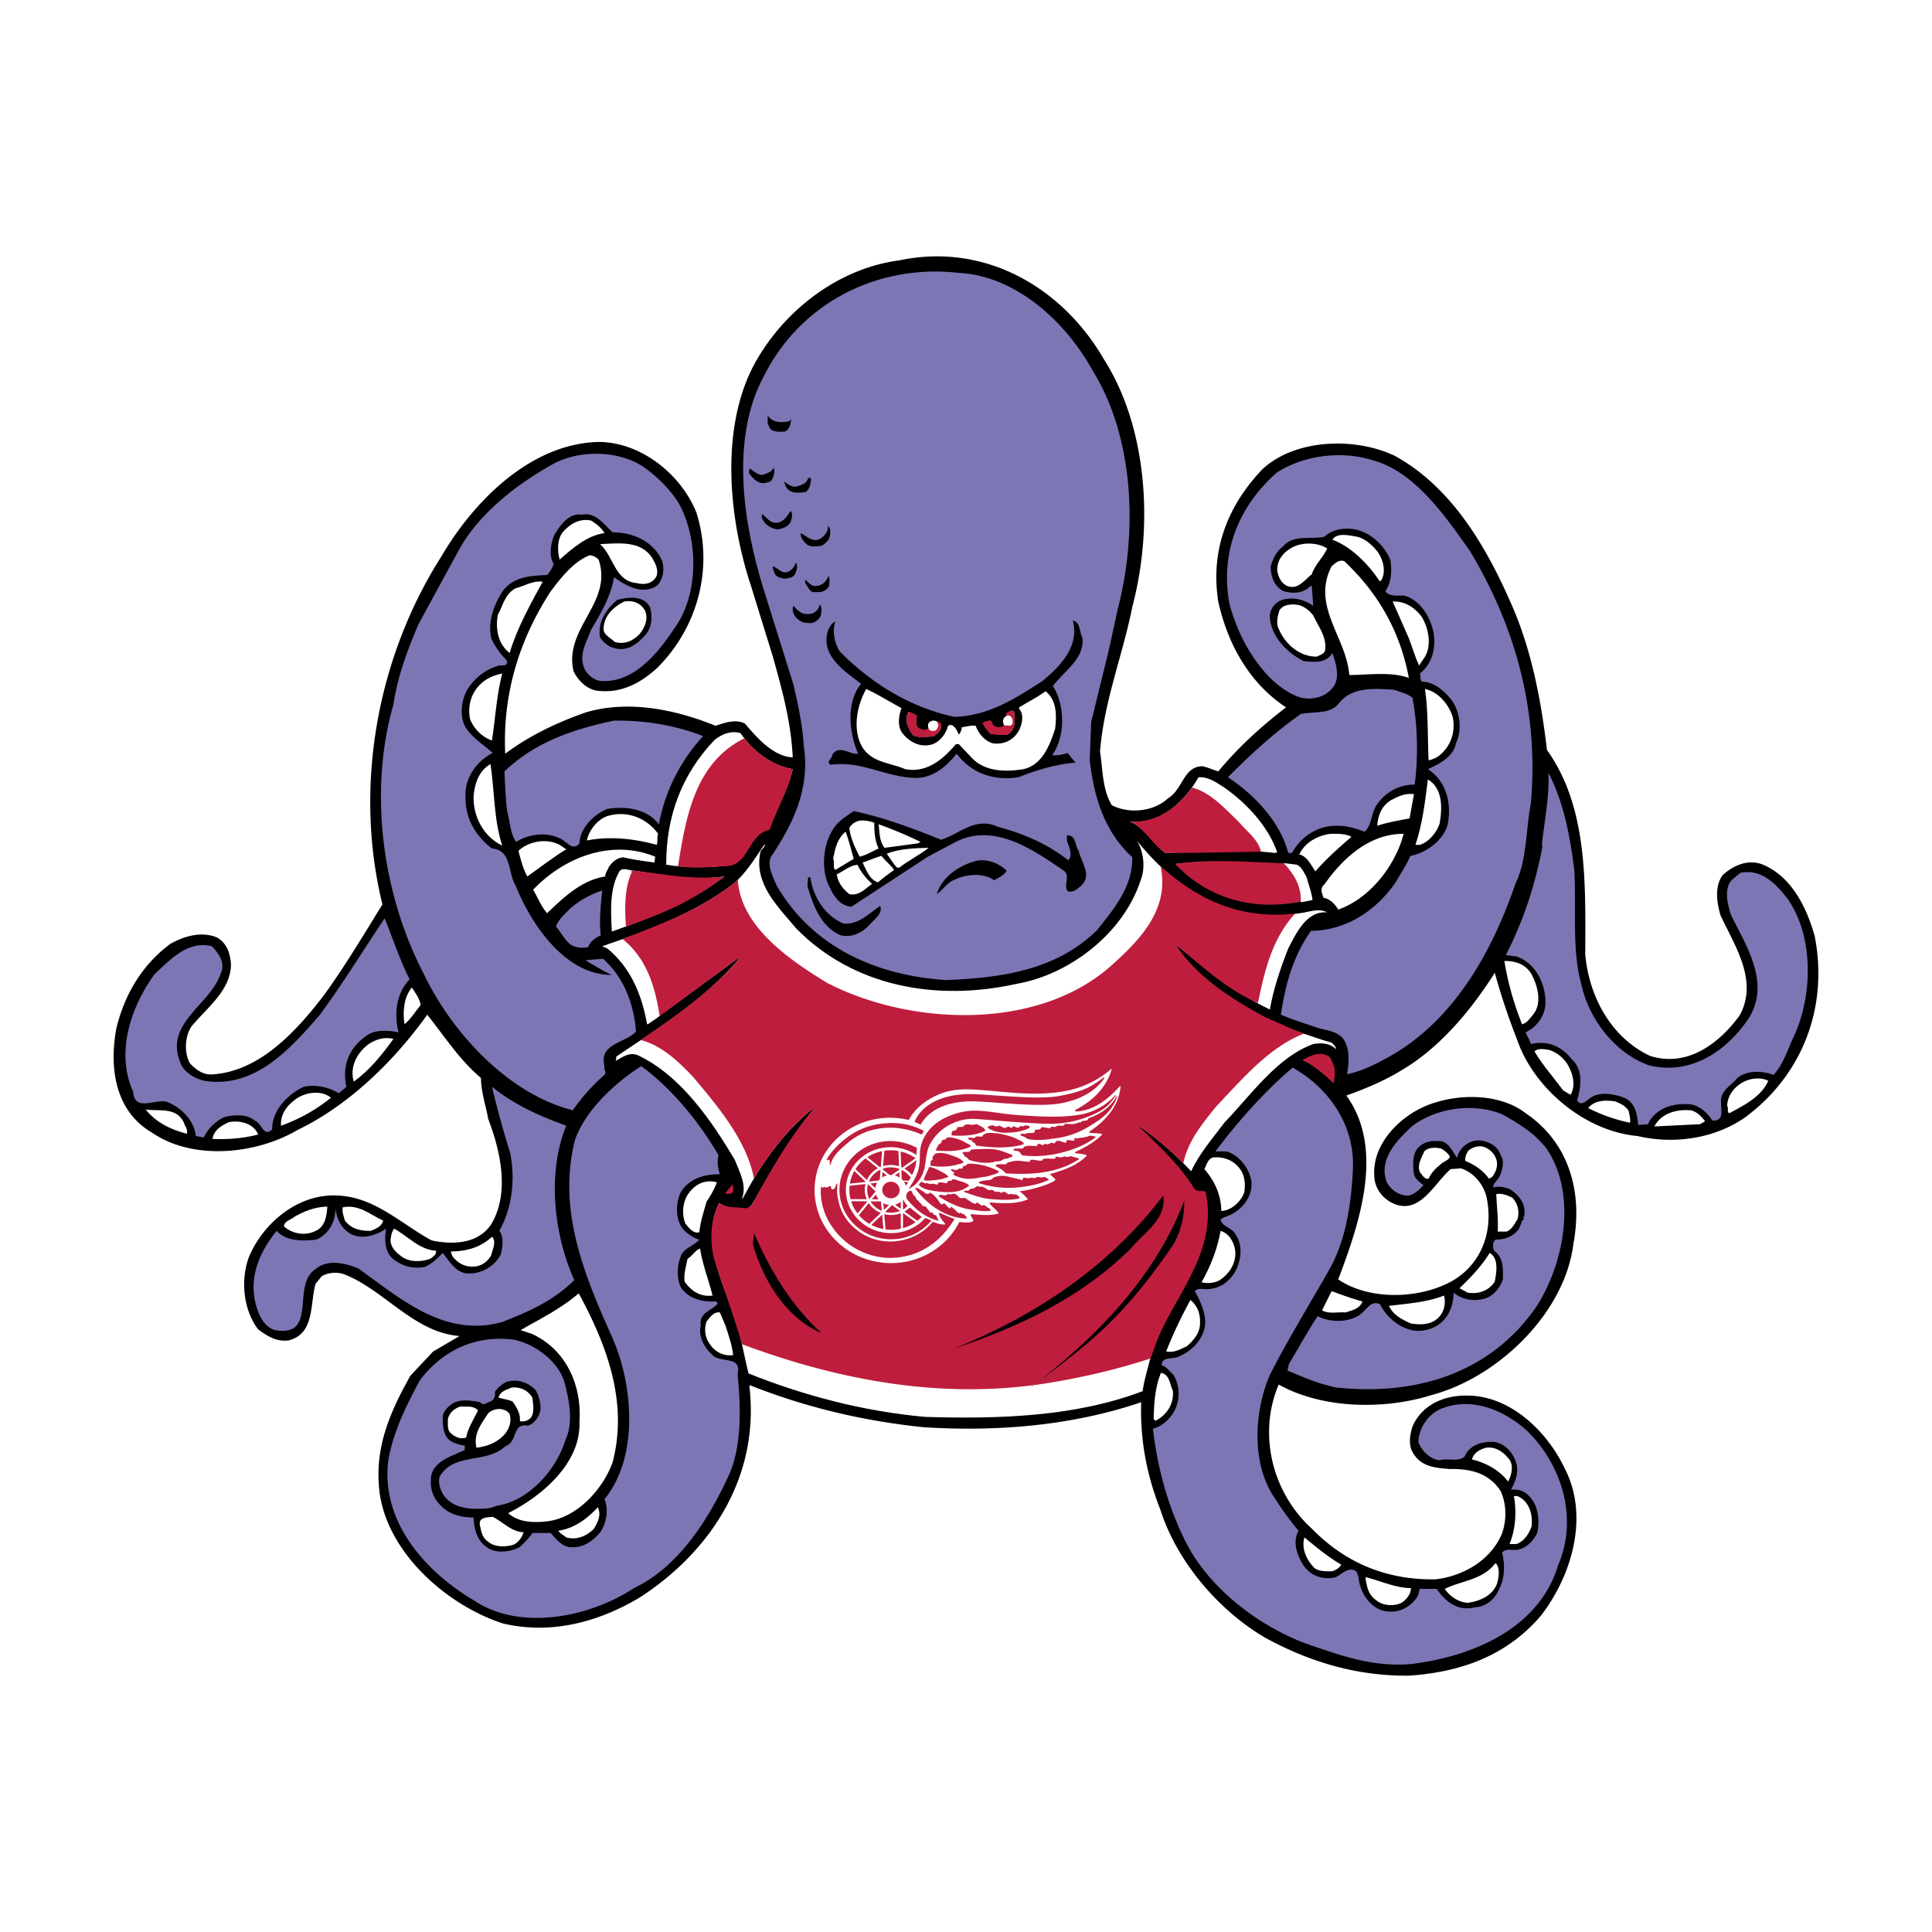
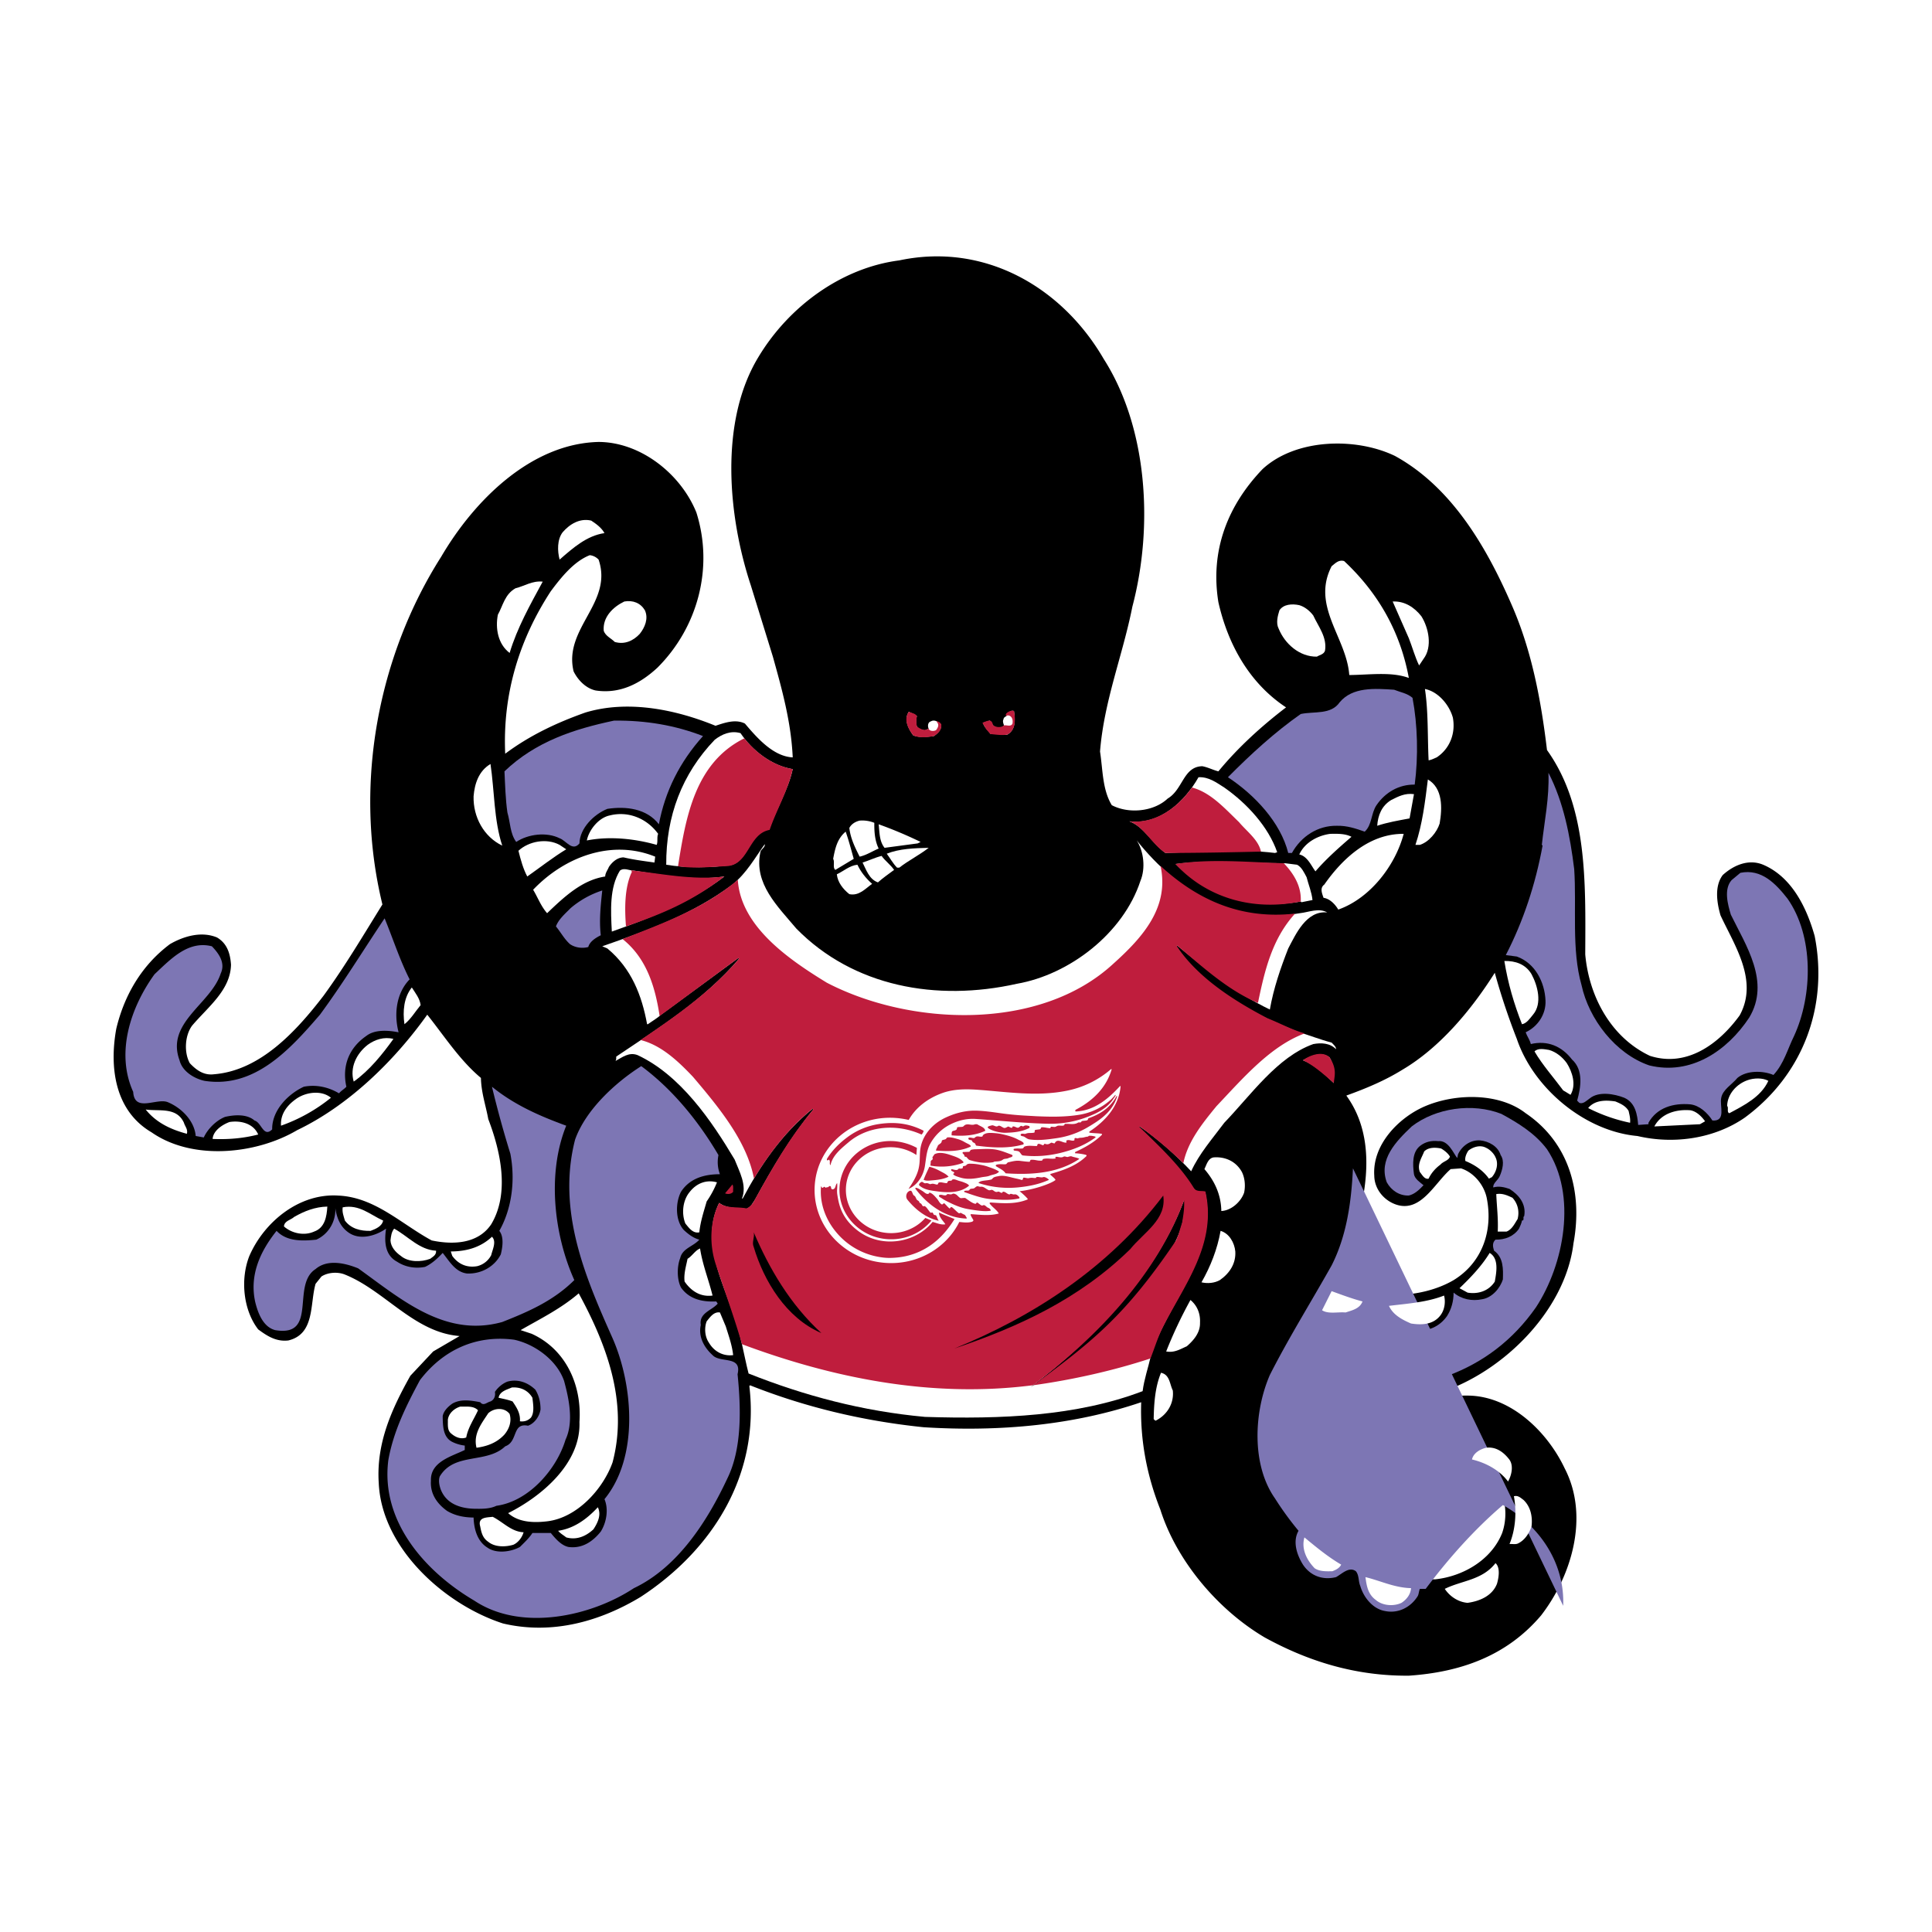
<svg xmlns="http://www.w3.org/2000/svg" width="2500" height="2500" viewBox="0 0 192.756 192.756">
  <g fill-rule="evenodd" clip-rule="evenodd">
    <path fill="#fff" d="M0 0h192.756v192.756H0V0z" />
    <path d="M181.049 93.383c-.777-2.758-2.246-5.876-5.137-7.108-1.467-.609-2.955.051-4.033 1.027-.844 1.115-.588 2.773-.221 4.028 1.4 3.008 3.807 6.514 1.908 9.977-2.092 2.877-5.291 5.209-8.951 4.035-3.939-1.855-6.09-6-6.455-10.124.035-7.344.219-14.739-3.816-20.387-.594-4.996-1.525-9.86-3.447-14.306-2.428-5.62-5.906-11.849-11.73-15.04-3.91-1.878-9.896-1.738-13.205 1.321-3.449 3.602-5.246 8.077-4.402 13.279.916 4.05 2.986 8.004 6.75 10.491-2.377 1.812-4.799 3.999-6.75 6.382-.551-.139-1.049-.411-1.613-.513-1.9.051-1.908 2.311-3.449 3.228-1.4 1.32-3.895 1.541-5.574.66-.947-1.562-.889-3.521-1.174-5.355.41-5.092 2.266-9.596 3.227-14.452 2.129-8.063 1.504-17.886-2.861-24.716-4.195-7.226-11.943-11.628-20.394-9.831-5.715.733-11.012 4.556-14.079 9.684-3.88 6.434-3.015 15.839-.734 22.735l2.201 7.116c.902 3.243 1.819 6.493 1.981 10.051-1.929-.096-3.521-1.9-4.769-3.375-.939-.477-2.046-.073-2.935.221-3.859-1.578-8.664-2.627-12.985-1.321-2.817.998-5.532 2.267-7.997 4.108-.271-6.052 1.453-11.466 4.549-16.213 1.027-1.372 2.296-2.971 3.888-3.595.337.037.631.184.88.44 1.475 4.313-3.529 6.845-2.494 11.151.44.888 1.232 1.695 2.201 1.908 2.428.366 4.453-.69 6.163-2.274 4.035-4.028 5.626-9.978 3.888-15.479-1.54-3.83-5.539-7.028-9.757-7.043-6.75.161-12.428 5.854-15.7 11.444-6.235 9.794-8.811 22.647-5.869 34.701-1.893 3.052-3.719 6.141-5.862 9.09-2.78 3.625-6.36 7.482-10.931 7.85-1.013.133-1.754-.396-2.421-1.1-.594-1.064-.499-2.76.22-3.742 1.599-1.893 3.83-3.537 3.888-6.09-.073-1.063-.359-2.105-1.394-2.714-1.57-.66-3.36-.11-4.695.661-2.898 2.165-4.585 5.208-5.356 8.436-.704 3.859-.154 8.188 3.521 10.344 4.087 2.848 10.44 2.195 14.526-.219 5.04-2.414 9.603-6.787 12.978-11.52 1.709 2.145 3.243 4.543 5.355 6.311.029 1.459.484 2.744.733 4.107 1.203 3.141 2.172 7.352.294 10.492-1.321 1.973-3.822 2.061-5.942 1.613-3.045-1.65-5.664-4.314-9.317-4.475-3.896-.25-7.388 2.619-8.869 6.016-.917 2.311-.624 5.393.88 7.336.88.646 1.783 1.248 3.008 1.102 2.663-.646 2.135-3.633 2.715-5.65l.587-.732c.624-.404 1.555-.479 2.267-.221 4.035 1.584 6.97 5.818 11.518 6.162l-2.641 1.541-2.274 2.422c-1.819 3.248-3.418 6.682-3.154 10.703.286 6.521 6.617 12.148 12.398 14.012 4.974 1.174 9.764-.256 13.719-2.641 7.263-4.74 11.907-12.273 10.857-21.049l.074-.072c5.451 2.164 11.224 3.557 17.306 4.182 7.696.484 15.069-.236 21.715-2.494-.125 3.887.609 7.416 1.908 10.703 1.592 5.039 5.648 9.947 10.416 12.766 4.336 2.377 9.039 3.857 14.381 3.814 5.084-.346 9.727-1.922 13.197-6.016 3.045-3.947 4.834-9.883 2.348-14.672-1.725-3.646-5.363-7.197-9.611-7.256-2.311-.066-4.6.85-5.568 3.08-.285.881-.455 1.988.146 2.789.814 1.262 2.23 1.35 3.588 1.459 2.01-.045 3.889.389 5.062 2.201.58 1.27.609 2.854.146 4.182-1.086 2.715-3.932 4.328-6.676 4.621-4.834.074-8.943-1.613-12.318-5.061-3.961-3.604-5.391-9.443-3.301-14.373 4.336 2.422 10.535 2.553 15.326 1.027 6.551-1.76 13.248-8.15 14.084-15.113.947-5.098-.432-10.051-4.768-12.984-2.686-2.092-7.117-1.98-10.125-.66-2.588 1.145-5.186 3.822-4.98 6.896.016 1.299.924 2.428 2.127 2.859 2.51.896 3.881-2.127 5.496-3.52l1.027-.074c1.283.41 2.295 1.65 2.566 2.934.66 3.279-.439 6.465-3.301 8.217-3.221 1.887-8.342 2.084-11.51-.072 2.023-5.385 4.717-12.957.807-18.342 1.922-.695 3.814-1.475 5.574-2.566 3.787-2.223 6.955-6.061 9.236-9.684a67.216 67.216 0 0 0 2.201 6.602c1.68 4.959 6.816 9.215 12.031 9.684 3.729.873 7.74.221 10.711-1.834 5.806-4.272 8.359-11.094 6.972-18.123zm-133.507 51.06c-.345-1.371.499-2.42 1.174-3.447.573-.527 1.607-.615 2.128.074.228.756-.044 1.488-.514 2.053-.763.83-1.731 1.174-2.788 1.32zm13.573 1.461c-.954 2.67-3.521 5.488-6.456 5.869-1.409.176-2.913.125-3.962-.807 3.324-1.666 7.263-4.953 7.116-9.09.257-3.697-1.365-7.264-4.769-8.805l-1.101-.365c1.915-1.107 3.999-2.121 5.796-3.668 2.672 4.923 4.997 10.747 3.376 16.866zm4.181-59.849c-1.034-.147-2.083-.279-3.081-.514-.616.007-1.123.447-1.467.954-.118.315-.36.587-.367.954-2.289.345-4.05 1.988-5.796 3.661-.623-.711-.924-1.562-1.394-2.34 3.147-3.301 7.85-5.062 12.178-3.301l-.073.586zm68.222 4.695c-.309-.536-.859-1.094-1.469-1.174-.139-.418-.395-.976.074-1.32 1.893-2.708 4.57-5.092 7.922-5.062-.828 3.139-3.33 6.426-6.527 7.556zm1.099-23.403c-.271-3.749-3.814-6.874-1.76-10.857.365-.286.695-.668 1.246-.514 3.535 3.309 5.635 7.219 6.457 11.665-1.753-.653-4.013-.301-5.943-.294z" />
-     <path d="M109.014 36.975c4.137 6.669 4.52 16.074 2.494 23.843l-.881 4.035-1.76 7.189-.146 3.815c.432 3.639 1.4 7.05 4.254 9.684.029 2.912-1.775 5.076-3.521 7.255-4.049 3.977-9.434 4.762-15.039 4.988-6.771-.426-13.308-3.154-16.939-9.456-.353-.873-.932-1.827-.587-2.788 2.187-3.265 3.969-6.786 3.302-11.151-.125-2.12-.58-4.108-1.027-6.089l-3.008-9.61c-1.981-6.383-3.301-14.856 0-21.056 3.617-7.322 11.276-11.342 19.507-10.41 5.677.295 10.673 4.865 13.351 9.751z" fill="#7d76b4" />
    <path d="M78.722 42.037c.073-.095.22-.161.22-.293-.066.506-.103 1.093-.66 1.32-.638.015-1.431.096-1.614-.66.022-.059-.037-.096-.074-.146v-.807c.477.748 1.372.725 2.128.586z" />
-     <path d="M67.864 50.474c-.763-1.409-2.127-2.759-3.448-3.742-2.45-1.797-6.427-1.893-9.097-.514-3.566 1.958-7.483 4.916-9.537 8.657l-4.035 7.41c-1.085 2.56-2.076 5.15-2.494 7.997-2.553 8.877-1.005 19.147 3.008 26.843 2.802 5.898 8.458 12.031 14.893 13.646a19.115 19.115 0 0 1 3.228-3.596c.081-.309-.154-.49-.073-.807-.58-2.275 2.098-2.297 3.154-3.449-.249-2.771-1.159-5.332-3.301-7.262l-1.76.146c.873.514 1.73 1.049 2.641 1.467-4.688.016-8.084-5.12-9.61-8.942-.778-1.225-.359-3.536-2.348-3.668-1.702-1.306-2.663-3.044-2.641-5.136-.096-1.893 1.063-3.551 2.714-4.402-.851-.777-1.849-1.379-2.568-2.348-.646-.844-.63-2.245-.293-3.228.433-1.394 1.937-2.7 3.302-3.082.322-.191 1.181.154.953-.586a7.391 7.391 0 0 1-1.54-2.201c-.338-1.555.19-3.118.954-4.402 1.02-1.731 2.854-1.827 4.622-1.907a3.37 3.37 0 0 0 .66-1.101c-.521-.843-.286-2.09.074-2.934.594-.925 1.394-2.172 2.714-1.981 1.394-.293 2.208.961 3.081 1.761 2.032-.015 4.064.903 4.916 2.788.293.836.146 1.841-.44 2.494-1.431 1.027-3.14.059-4.329-.807-.323 1.915-1.292 3.565-2.274 5.209-.44 1.225-1.32 2.545-.66 3.961.301.587.91 1.071 1.541 1.174 3.272.286 5.715-2.685 7.336-5.135 2.484-3.307 2.506-8.707.657-12.323zM146.641 54.949c-2.42-3.411-5.479-7.901-9.676-9.023-3.154-1.013-6.955-.484-9.611 1.247-3.727 3.331-5.641 7.85-4.695 13.059a19.84 19.84 0 0 0 1.322 3.521c1.15 2.245 2.984 4.725 5.428 5.722 1.123.44 2.518.22 3.375-.66 1.033-.99.535-2.539.146-3.668-.572 1.035-1.834.925-2.861.808-1.658-.814-3.338-2.531-3.375-4.476 0-.697.529-1.372 1.174-1.614 1.102-.359 2.281-.044 3.156.587l-.148-1.981h-.146c-.652.727-1.76.778-2.641.514-.977-.455-1.277-1.445-1.32-2.421.213-.807.564-1.548 1.32-2.128 1.004-1.107 2.678-.602 4.035-.88.639-.594 1.445-.814 2.348-.807 1.855-.015 3.609 1.489 4.254 3.155.154 1.071.096 2.237-.514 3.081.449.587 1.227.403 1.908.44 1.658.477 2.656 2.259 2.928 3.815.197 1.503-.154 2.963-1.387 3.961.125.249-.051.616.221.807 1.238.044 2.215.91 3 1.908.785 1.144 1.02 2.971.367 4.255-.236 1.35-1.695 2.069-2.789 2.568 1.863 1.21 2.377 3.411 1.98 5.502-.424 1.622-2.178 2.861-3.732 3.155-.383.924-.984 1.761-1.469 2.641-2.018 2.905-4.98 4.783-8.436 4.834-1.775 2.473-2.561 5.349-3.008 8.362 1.188.516 2.443.881 3.668 1.322.895.256 1.893.293 2.568 1.1.674 1.035.564 2.305.365 3.521 1.365-.285 2.605-.873 3.814-1.541 6.838-3.617 10.697-10.791 12.979-17.453 1.174-2.399 1.027-5.333 1.541-7.996.836-9.42-1.636-17.827-6.089-25.237z" fill="#7d76b4" />
    <path d="M77.035 47.833c-.169.316-.492.271-.733.367-.683.073-1.174-.448-1.541-.954-.066-.198-.059-.337.074-.513.352.315.719.587 1.173.66.426-.154.954-.227 1.174-.734.168.396.006.829-.147 1.174zM80.923 47.833c-.066.462-.125.932-.514 1.247-.733.11-1.709.221-2.054-.66-.037-.117-.103-.227-.074-.367.309.25.624.499 1.027.514.528-.132 1.159-.235 1.32-.88.119-.001.31-.023.295.146zM78.942 51.868c-.139.653-.836.873-1.394.954-.689-.125-1.284-.484-1.541-1.174v-.367c.462.293.793.902 1.394.88.697.022 1.145-.653 1.467-1.174.243.139.154.631.074.881z" />
    <path d="M60.308 53.188c-1.754.257-3.111 1.453-4.476 2.642-.227-.858-.249-1.988.294-2.715.704-.821 1.724-1.445 2.861-1.174.499.33 1.02.704 1.321 1.247z" fill="#fff" />
    <path d="M82.757 53.628c-.095.33-.462.616-.733.807-.44.081-1.079.177-1.467-.073-.382-.331-.733-.749-.66-1.174.594.301 1.137.946 1.907.587.455-.293.851-.748.807-1.32.315.278.234.814.146 1.173z" />
-     <path d="M137.625 57.957h.146c.559-.858.242-2.091-.293-2.861-.543-.697-1.24-1.335-2.055-1.541-.748-.117-2.002-.47-2.494.293 1.85.668 3.581 2.421 4.696 4.109zM65.077 55.683c.308.521.624 1.13.44 1.761-.367.792-1.232.939-1.98.734-2.201-.184-2.296-2.656-3.668-3.889 1.869-.081 4.078-.396 5.208 1.394zM128.748 54.729c-.814.448-1.35 1.277-1.32 2.201.109.616.381 1.284 1.027 1.541 1.041.396 1.688-.594 2.42-1.174.301-.946 1.123-1.665 1.541-2.568-.953-.661-2.715-.661-3.668 0z" fill="#fff" />
    <path d="M79.309 57.296c-.22.374-.609.367-.954.44-.426-.051-.91-.117-1.101-.587-.051-.22-.176-.403-.146-.66.536.176.939.873 1.614.514.33-.184.594-.521.66-.881.301.353.059.83-.073 1.174zM82.684 58.544c-.271.374-.719.624-1.248.513-.623.184-.821-.543-1.1-.88v-.367c.308.293.587.668 1.027.66.645 0 1.1-.47 1.32-1.027.118.33.089.77.001 1.101z" />
    <path d="M54.146 58.03c-1.254 2.311-2.546 4.607-3.301 7.116-1.167-.887-1.438-2.45-1.174-3.814.514-.917.683-2.032 1.761-2.641.909-.221 1.672-.771 2.714-.661z" fill="#fff" />
    <path d="M64.856 60.598c.271.903.183 2.01-.44 2.714-.844.991-1.878 1.761-3.228 1.321-.536-.132-.991-.572-1.321-1.027-.264-1.496.58-2.788 1.688-3.741 1.056-.302 2.678-.507 3.301.733z" />
    <path d="M64.343 60.892c.375.829-.007 1.709-.513 2.348-.653.704-1.526 1.093-2.495.807-.367-.367-.917-.587-1.1-1.101-.125-1.372.924-2.392 2.054-2.934.873-.148 1.614.146 2.054.88zM141.807 61.478c-.719-.909-1.68-1.519-2.861-1.467l1.615 3.668c.352.895.623 1.9 1.025 2.714l.441-.66c.909-1.195.506-3.11-.22-4.255z" fill="#fff" />
    <path d="M81.876 61.478c-.286.447-.726.814-1.32.66-.528.044-.954-.301-1.247-.66-.162-.293-.323-.689-.147-1.027.411.44.829.888 1.467.807.484.044.939-.293 1.101-.733l.073-.221c.242.301.155.829.073 1.174z" />
    <path d="M131.023 61.405c.52 1.123 1.4 2.187 1.172 3.521-.131.374-.535.411-.807.587-1.723.029-3.197-1.269-3.814-2.788-.293-.558-.096-1.284.074-1.834.41-.617 1.268-.668 1.98-.514.536.155 1.042.558 1.395 1.028z" fill="#fff" />
    <path d="M107.986 63.605c.264 2.128-1.797 3.294-2.934 4.842 1.217 1.871 1.254 5.062-.074 6.896.477.051 1.064-.043 1.541-.22.256.323.484.653.807.954-2.031.176-3.902.748-5.723 1.467-2.443.382-4.666-.366-6.162-2.348-.998 1.277-2.326 2.37-3.961 2.421-3.045-.015-5.451-1.746-8.576-1.321-.58-.264.169-.653.146-1.027.712-1.02 1.761.066 2.567-.074-.895-2.01-1.239-5.143.294-6.969-1.577-1.247-3.903-2.634-3.375-5.062.11-.455.389-.969.807-1.174-.33 1.02-.088 2.157.44 3.008 3.28 3.301 7.109 5.59 11.438 6.529 3.396-.103 6.097-1.841 8.804-3.595 1.842-1.533 3.689-3.492 3.008-6.016.807.171.631 1.132.953 1.689z" />
-     <path d="M50.11 67.201c-.558 2.135-.689 4.446-1.027 6.676-.969-.315-1.886-1.232-2.201-2.201-.257-1.504.257-2.927 1.541-3.815a4.668 4.668 0 0 1 1.687-.66zM89.939 70.648c-.278.807-.447 1.849.147 2.568.711.844 1.666 1.32 2.714 1.101.844-.154 1.57-1.049 1.761-1.834.051-.176.382-.19.514-.073.33.234.433.564.587.88a1.24 1.24 0 0 0 .293-.733c.47-.044.881-.213 1.395-.146.256.763.945 1.577 1.76 1.76 1.094.125 2.055-.359 2.568-1.321.301-.586.514-1.57 0-2.127v-.147c.881-.543 1.797-.998 2.641-1.614 1.123.917 1.107 2.384.953 3.741-.506 1.57-1.262 3.609-3.154 4.035-1.805.293-3.83.257-5.135-1.101l-1.32-1.394h-.293c-1.321 1.57-2.949 2.897-5.062 2.494-1.482-.653-3.367-.631-4.321-2.274-.954-1.724-.477-4.138.44-5.722 1.201.558 2.338 1.277 3.512 1.907z" fill="#fff" />
    <path d="M140.926 69.622c-.535-.462-1.225-.558-1.834-.807-1.943-.132-4.145-.286-5.428 1.247-.873 1.277-2.553.888-3.889 1.174-2.553 1.79-4.945 3.969-7.264 6.309 2.693 1.775 5.254 4.52 6.016 7.557h.367c.924-1.666 2.59-2.744 4.475-2.714 1.014-.029 1.908.279 2.789.587.74-.675.623-1.827 1.174-2.641.887-1.298 2.252-2.076 3.814-2.054.368-2.797.293-5.951-.22-8.658z" fill="#7d76b4" />
    <path d="M144.953 71.602c.287 1.57-.301 3.089-1.613 3.962-.264.11-.521.25-.807.293-.117-2.377-.021-4.834-.367-7.116 1.342.264 2.443 1.607 2.787 2.861zM101.164 70.942c.117.837.205 1.834-.66 2.348-.602.081-1.078-.154-1.688-.073-.242-.367-.639-.668-.734-1.101l.66-.22c.213.234.316.594.66.66.346.007.572.141.77-.183-.191-.505-.059-.507-.035-.698.088-.206.418-.191.277-.44.205-.102.397-.41.75-.293zM91.48 71.456a1.64 1.64 0 0 0 0 1.027c.168.257.425.286.66.367.22.066.345-.103.514-.146-.118-.257-.088-.646.22-.733.389-.22.734.081 1.027.293.066.521-.338.91-.734 1.174-.638.081-1.453.176-2.054-.074-.477-.646-.954-1.569-.44-2.348.271.146.572.219.807.44z" fill="#fff" />
    <path d="M70.139 73.437c-2.318 2.575-3.786 5.509-4.402 8.803-1.21-1.577-3.287-1.819-5.136-1.54-1.328.528-2.758 1.922-2.788 3.448-.711.851-1.335-.293-1.981-.514-1.298-.653-3.154-.418-4.328.367-.624-.844-.587-1.958-.88-2.935-.191-1.335-.227-2.729-.293-4.108 3.11-2.979 6.94-4.218 10.931-5.062 3.191-.037 6.14.477 8.877 1.541z" fill="#7d76b4" />
    <path d="M73.88 73.143c1.181 1.753 3.118 3.257 5.209 3.595-.47 2.135-1.644 3.977-2.348 6.016-2.032.315-1.937 2.876-3.668 3.521-2.062.33-4.629.33-6.603 0-.029-4.834 1.57-9.068 4.842-12.472.712-.55 1.592-.939 2.568-.66zM50.11 84.368c-1.841-.881-2.913-2.861-2.861-4.916.103-1.269.514-2.531 1.687-3.228.397 2.649.338 5.612 1.174 8.144z" fill="#fff" />
    <path d="M157.059 86.715c.25 3.763-.285 8.04.734 11.583.727 3.367 3.367 6.83 6.748 7.996 4.139 1.02 7.77-1.43 9.979-4.768 2.135-3.559-.338-7.205-1.834-10.271-.301-1.005-.727-2.524.072-3.441l.881-.733c2.098-.426 3.521 1.078 4.695 2.567 2.641 3.749 2.531 9.64.66 13.712-.652 1.312-.998 2.744-2.055 3.889-1.062-.447-2.67-.471-3.594.293-.543.66-1.461 1.166-1.615 1.98-.189.799.529 2.369-.879 2.273-.506-.777-1.291-1.502-2.201-1.613-1.717-.154-3.346.338-4.182 1.834v.146l-1.027.074c-.088-.998-.256-2.215-1.395-2.715-.982-.381-2.537-.674-3.447.074-.309.219-.652.586-1.027.439l-.221-.221c.375-1.32.654-3.051-.514-4.107-1.025-1.336-2.457-1.93-4.107-1.541-.096-.418-.375-.77-.514-1.174 1.211-.564 2.039-1.805 1.98-3.154-.072-1.834-1.033-3.749-2.861-4.402l-1.1-.146c1.738-3.36 2.963-7.065 3.668-10.924l-.074-.074c.258-2.384.756-4.673.66-7.189 1.513 2.937 2.159 6.29 2.57 9.613z" fill="#7d76b4" />
    <path d="M122.146 78.572c2.289 1.6 4.408 3.932 5.281 6.456l-.221.073c-3.551-.44-7.336-.11-10.93 0-1.314-.946-2.172-2.656-3.596-3.155 3.059.381 5.553-2.017 6.896-4.402 1.022-.05 1.778.529 2.57 1.028zM143.633 82.167c-.271.866-1.078 1.841-1.973 2.127h-.441c.697-2.069.963-4.306 1.24-6.529 1.498.88 1.445 2.839 1.174 4.402zM140.633 81.653c-1.094.205-2.193.389-3.229.734.074-1.02.426-1.981 1.395-2.568.697-.352 1.379-.712 2.273-.587l-.439 2.421z" fill="#fff" />
    <path d="M93.901 83.78c1.812-.572 3.404-2.303 5.576-1.32 2.561.682 4.975 1.695 7.115 3.375.508-.616.008-1.372-.146-1.98v-.515c.947-.037.777 1.027 1.174 1.541.221 1.1 1.35 2.362.295 3.448-.412.315-.771.77-1.395.587-.434-.616.25-1.416-.293-1.981-3.191-2.201-7.213-5.025-11.152-2.788l-2.495 1.32-7.623 4.989c-1.02-.015-1.775-.99-2.127-1.834-.983-1.739-.749-4.424.367-6.016.514-.756 1.284-1.203 1.981-1.688 3.03.647 5.891 1.725 8.723 2.862z" />
    <path d="M65.664 83.194c-.147.33-.007.77-.147 1.1-2.135-.609-4.681-.895-6.969-.44.213-1.057 1.174-2.26 2.274-2.494 1.878-.478 3.734.307 4.842 1.834zM87.232 82.093c-.015.917.059 1.805.433 2.568-.639.264-1.218.66-1.9.807-.455-.91-.91-1.819-1.027-2.861.205-.404.624-.639 1.027-.734a3.221 3.221 0 0 1 1.467.22zM91.847 84l-.293.147-3.301.44c-.521-.646-.499-1.526-.587-2.348A42.35 42.35 0 0 1 91.847 84zM85.178 85.688l-1.834 1.101c-.293-.213-.037-.785-.22-1.101.191-1.005.389-1.996 1.248-2.714.315.887.549 1.804.806 2.714zM134.838 83.487c-.617-.323-1.379-.308-2.129-.293-1.238.168-2.523.851-3.08 2.054.822.184 1.195 1.137 1.613 1.688 1.086-1.263 2.406-2.422 3.596-3.449z" fill="#fff" />
    <path d="M132.857 104.021c-1.174-.309-2.289-.756-3.449-1.102-4.432-1.818-9.141-4.041-12.031-8.509l.074-.073c2.949 2.444 5.934 4.797 9.242 6.383.375-2.129 1.064-4.123 1.834-6.09.75-1.416 1.805-3.808 3.889-3.595-.844-.484-1.848-.022-2.715.073-6.631 1.152-12.133-2.062-16.285-7.255.703 1.101.887 2.788.365 4.035-1.715 5.23-7.072 9.345-12.324 10.263-8.019 1.797-16.309.293-22.001-5.502-1.893-2.252-4.255-4.497-3.595-7.622.044-.315.499-.455.44-.807-.954 1.327-1.812 2.897-3.229 4.035-3.954 2.963-8.466 4.578-12.985 6.155l.513.22c2.414 2.002 3.441 4.711 3.962 7.557h.073c.44-.316.954-.602 1.321-.955l7.703-5.648.074.074c-3.529 4.131-8.004 6.896-12.251 9.758 0 .152.015.322-.073.439.667-.359 1.335-.918 2.201-.588 4.292 2.004 7.387 6.561 9.684 10.418.469 1.203 1.254 2.553.733 3.889h.073c1.709-3.234 3.903-6.463 6.969-8.949l.074.072c-2.326 2.824-4.101 5.869-5.796 8.951-.22.344-.44.82-.88.953-.939-.111-1.974 0-2.715-.588-1.871 3.83.359 7.785 1.467 11.299.704 1.812.976 3.814 1.467 5.723 5.546 2.207 11.371 3.764 17.6 4.328 7.608.242 15.157-.066 21.715-2.568.154-1.195.543-2.303.807-3.447 1.645-5.547 6.787-10.008 5.43-16.434-.322-.029-.682.066-.953-.074-1.57-2.252-3.58-4.4-5.65-6.381l.074-.074c1.805 1.254 3.564 2.795 5.135 4.475.785-1.738 2.129-3.264 3.303-4.842 2.684-2.795 5.297-6.572 8.877-7.85.807-.154 1.693-.096 2.273.514 0-.272-.25-.455-.44-.661zM55.833 84.294c-1.276-.69-3.059-.381-4.108.587.22.887.478 1.819.881 2.567 1.291-.91 2.604-1.937 3.888-2.714l-.661-.44z" fill="#fff" />
    <path d="M92.654 84.587c-.939.734-1.988 1.247-2.935 1.981h-.22c-.418-.433-.682-.932-1.027-1.394 1.269-.506 2.729-.549 4.182-.587zM87.958 85.395c.345.492.91.895 1.247 1.394-.536.403-1.086.777-1.614 1.247-.887-.315-1.166-1.27-1.533-1.98.646-.199 1.247-.5 1.9-.661z" fill="#fff" />
    <path d="M100.43 86.862c-.227.455-.791.711-1.246.954-1.107-.785-2.898-.602-4.036 0-.66.228-1.086 1.005-1.688 1.394.536-1.812 2.473-3.03 4.182-3.375 1.1-.074 2.018.308 2.788 1.027z" />
    <path d="M129.408 86.275c.455.228.711.792.953 1.247.191.756.5 1.467.588 2.274l-1.1.22-.074-.073c-4.754.844-9.178-.403-12.471-3.741 3.482-.47 7.379-.052 10.93-.074l1.174.147zM85.545 86.275c.33.697.821 1.335 1.467 1.907-.653.448-1.284 1.232-2.274 1.027-.638-.506-1.167-1.188-1.247-1.98.682-.316 1.269-.874 2.054-.954zM63.243 86.862c-.47 0-.976-.33-1.394 0-1.049 1.702-.917 3.983-.807 6.082 3.917-1.401 7.806-2.883 11.225-5.495-3.09.447-6.119-.147-9.024-.587z" fill="#fff" />
    <path d="M80.85 87.522c.242 1.893 1.431 3.845 3.301 4.615 1.526.147 2.516-.998 3.661-1.753.271.638-.381 1.203-.873 1.68-.808.954-1.864 1.526-3.082 1.248-2.003-.88-2.744-3.052-3.301-4.908l.073-.88h.221v-.002z" />
    <path d="M56.933 90.603c-.564.573-1.21 1.123-1.467 1.827.484.58.807 1.225 1.394 1.761.506.352 1.21.462 1.834.293.147-.565.771-.932 1.247-1.174-.176-1.489-.007-3.023.147-4.468a9.27 9.27 0 0 0-3.155 1.761zM40.867 97.713c-1.328 1.371-1.577 3.447-1.1 5.281-1.027-.205-2.384-.301-3.228.367-1.724 1.188-2.436 3-1.981 5.062-.228.248-.514.389-.734.66-1.012-.602-2.245-.91-3.514-.66-1.592.74-3.191 2.383-3.155 4.254-.866.865-1.064-.697-1.761-.881-.755-.666-2.002-.578-2.935-.365-.902.352-1.761 1.232-2.127 2.053l-.807-.146c-.125-1.518-1.431-2.816-2.788-3.375-1.101-.447-3.323 1.072-3.448-1.025-1.79-3.939-.22-8.496 2.128-11.738 1.65-1.549 3.367-3.383 5.722-2.789.705.733 1.372 1.673.881 2.714-.983 3.045-5.502 4.9-4.108 8.656.264 1.109 1.467 1.834 2.494 2.055 4.975.771 8.481-3.08 11.518-6.604 2.303-3.131 4.299-6.403 6.449-9.609.835 2.032 1.503 4.13 2.494 6.09z" fill="#7d76b4" />
    <path d="M152.803 97.199c.602 1.121 1.094 2.92.148 4.033-.295.354-.631.875-1.102.955-.807-2.068-1.393-4.051-1.76-6.31 1.1-.021 2.114.309 2.714 1.322zM41.967 100.279c-.536.639-.961 1.387-1.614 1.908-.19-1.307-.059-2.678.734-3.668.359.565.792 1.092.88 1.76zM39.253 103.654c-1.086 1.512-2.384 3.141-3.962 4.256-.411-1.402.272-2.789 1.394-3.668.719-.521 1.629-.83 2.568-.588zM156.324 106.076c.551.873.963 2.172.367 3.154l-.732-.441c-.955-1.291-2.062-2.529-2.861-3.887.359-.375 1.027-.213 1.467-.146.689.205 1.312.695 1.759 1.32zM132.637 105.488c.49.719.447 1.65.439 2.568-.969-.918-1.93-1.826-3.08-2.275.748-.41 1.818-.916 2.641-.293z" fill="#fff" />
-     <path d="M73.586 137.107c.462-1.9-1.746-1.086-2.494-1.906-.836-.756-1.438-1.828-1.174-3.008-.19-1.211 1.101-1.439 1.688-2.129l-.146-.219c-1.395.066-2.707-.229-3.521-1.395-.411-.814-.404-2.084-.074-2.934.228-.977 1.298-1.145 1.908-1.836-.58-.152-1.071-.52-1.541-.953-.873-.953-.851-2.721-.293-3.814.895-1.395 2.414-1.762 3.888-1.762a3.419 3.419 0 0 1-.146-1.906c-1.9-3.236-4.497-6.508-7.703-8.877-2.648 1.68-5.568 4.408-6.603 7.336-1.834 7.152 1.063 13.799 3.741 19.809 2.047 4.666 2.648 11.848-.807 16.059.433 1.027.19 2.34-.367 3.229-.807 1.012-1.863 1.723-3.228 1.541-.712-.154-1.284-.814-1.761-1.395h-1.834c-.323.506-.8.945-1.248 1.395-.888.49-2.34.695-3.228.072-1.034-.631-1.357-1.885-1.394-3.008-.961-.008-1.856-.191-2.641-.66-1.027-.734-1.702-1.738-1.614-3.008-.081-1.914 2.091-2.436 3.375-3.074v-.439a3.815 3.815 0 0 1-1.247-.367c-.932-.469-.938-1.592-.954-2.568.088-.514.528-.945.954-1.246.837-.492 1.863-.324 2.788-.146.337.424.668 0 1.027-.074.367-.168.514-.543.44-.953.301-.455.771-.844 1.248-1.027 1.064-.287 2.047.096 2.788.807.36.588.521 1.248.514 1.98-.103.668-.58 1.373-1.247 1.615-1.621-.324-.968 1.592-2.274 2.053-1.863 1.77-5.069.572-6.529 3.002-.146.395-.051.873.074 1.246.528 1.445 1.893 1.93 3.301 1.98.807.016 1.606.029 2.274-.293 3.228-.439 6.008-3.639 6.896-6.596.836-1.775.338-4.1-.146-5.869-.727-2.082-2.935-3.668-4.988-4.107-3.793-.492-7.08 1.012-9.391 4.035-1.365 2.539-2.648 5.105-3.155 7.988-.778 6.09 3.646 11.107 8.583 14.014 4.666 3.109 11.621 1.584 15.92-1.248 4.445-2.113 7.38-6.801 9.316-10.932 1.481-2.994 1.37-7.021 1.025-10.412zM134.984 116.566c-.162 3.455-.652 6.779-2.127 9.684-2.047 3.646-4.277 7.211-6.164 10.932-1.584 3.646-1.863 8.943.514 12.318a30.59 30.59 0 0 0 2.348 3.227c-.623 1.086-.146 2.436.441 3.375.74 1.123 1.98 1.578 3.301 1.248.602-.33 1.299-1.086 1.98-.588.338.418.234 1.006.439 1.467.309 1.102 1.227 2.275 2.422 2.494 1.328.295 2.59-.336 3.301-1.467.125-.219.117-.498.221-.734h1.68c.865 1.285 2.113 2.268 3.814 1.836 1.014-.016 1.975-.764 2.348-1.688.617-1.086.684-2.494.367-3.742.346-.557 1.225-.131 1.762-.367.799-.219 1.443-.953 1.76-1.688.25-1.408.051-3.066-1.248-3.961-.387-.264-.865-.33-1.393-.293.527-.918.881-2.039.367-3.074-.383-.902-1.307-1.738-2.348-1.688-1.086-.016-2.246.439-2.643 1.467-.645.559-1.701.133-2.494.359-.932-.059-1.842-.975-2.119-1.826.051-1.395.961-2.752 2.266-3.301 3.039-1.24 6.289.125 8.584 2.201 3.508 3.439 5.105 8.773 3.082 13.418-1.887 6.346-8.627 9.088-14.52 9.83-3.924.396-7.336-.895-10.711-2.055-4.621-1.754-9.5-5.393-11.885-10.051-1.768-3.506-2.832-7.314-3.301-11.363 1.107-.25 2.172-1.408 2.422-2.494.301-.947.109-2.055-.367-2.861-.389-.33-.697-.859-1.174-.953-.045-.984 1.262-.529 1.834-.955 1.371-.586 2.604-2.01 2.494-3.594-.111-1.057-.535-1.975-1.027-2.861.141-.184.439-.258.734-.221 1.275.146 2.348-.389 3.08-1.395.742-1.055 1.078-2.824.293-3.961-.336-.777-1.32-.77-1.539-1.541.227-.285.689-.336 1.027-.514 1.201-.607 2.156-1.826 2.053-3.227-.131-1.32-1.246-2.744-2.494-3.082h-1.1c2.207-2.936 4.812-5.898 7.703-8.363 3.691 2.078 6.185 5.797 6.017 10.052z" fill="#7d76b4" />
+     <path d="M73.586 137.107c.462-1.9-1.746-1.086-2.494-1.906-.836-.756-1.438-1.828-1.174-3.008-.19-1.211 1.101-1.439 1.688-2.129l-.146-.219c-1.395.066-2.707-.229-3.521-1.395-.411-.814-.404-2.084-.074-2.934.228-.977 1.298-1.145 1.908-1.836-.58-.152-1.071-.52-1.541-.953-.873-.953-.851-2.721-.293-3.814.895-1.395 2.414-1.762 3.888-1.762a3.419 3.419 0 0 1-.146-1.906c-1.9-3.236-4.497-6.508-7.703-8.877-2.648 1.68-5.568 4.408-6.603 7.336-1.834 7.152 1.063 13.799 3.741 19.809 2.047 4.666 2.648 11.848-.807 16.059.433 1.027.19 2.34-.367 3.229-.807 1.012-1.863 1.723-3.228 1.541-.712-.154-1.284-.814-1.761-1.395h-1.834c-.323.506-.8.945-1.248 1.395-.888.49-2.34.695-3.228.072-1.034-.631-1.357-1.885-1.394-3.008-.961-.008-1.856-.191-2.641-.66-1.027-.734-1.702-1.738-1.614-3.008-.081-1.914 2.091-2.436 3.375-3.074v-.439a3.815 3.815 0 0 1-1.247-.367c-.932-.469-.938-1.592-.954-2.568.088-.514.528-.945.954-1.246.837-.492 1.863-.324 2.788-.146.337.424.668 0 1.027-.074.367-.168.514-.543.44-.953.301-.455.771-.844 1.248-1.027 1.064-.287 2.047.096 2.788.807.36.588.521 1.248.514 1.98-.103.668-.58 1.373-1.247 1.615-1.621-.324-.968 1.592-2.274 2.053-1.863 1.77-5.069.572-6.529 3.002-.146.395-.051.873.074 1.246.528 1.445 1.893 1.93 3.301 1.98.807.016 1.606.029 2.274-.293 3.228-.439 6.008-3.639 6.896-6.596.836-1.775.338-4.1-.146-5.869-.727-2.082-2.935-3.668-4.988-4.107-3.793-.492-7.08 1.012-9.391 4.035-1.365 2.539-2.648 5.105-3.155 7.988-.778 6.09 3.646 11.107 8.583 14.014 4.666 3.109 11.621 1.584 15.92-1.248 4.445-2.113 7.38-6.801 9.316-10.932 1.481-2.994 1.37-7.021 1.025-10.412zM134.984 116.566c-.162 3.455-.652 6.779-2.127 9.684-2.047 3.646-4.277 7.211-6.164 10.932-1.584 3.646-1.863 8.943.514 12.318a30.59 30.59 0 0 0 2.348 3.227c-.623 1.086-.146 2.436.441 3.375.74 1.123 1.98 1.578 3.301 1.248.602-.33 1.299-1.086 1.98-.588.338.418.234 1.006.439 1.467.309 1.102 1.227 2.275 2.422 2.494 1.328.295 2.59-.336 3.301-1.467.125-.219.117-.498.221-.734h1.68h-1.1c2.207-2.936 4.812-5.898 7.703-8.363 3.691 2.078 6.185 5.797 6.017 10.052z" fill="#7d76b4" />
    <path d="M176.428 107.836c-.742 1.621-2.467 2.465-3.889 3.229-.295-.088-.037-.529-.221-.734.029-1.188.969-2.201 2.055-2.566.594-.214 1.496-.251 2.055.071z" fill="#fff" />
    <path d="M56.493 112.311c-2.612-.953-5.165-2.061-7.41-3.887a106.1 106.1 0 0 0 1.834 6.676c.514 2.662.146 5.502-1.101 7.703.484.594.323 1.658.147 2.348-.624 1.225-1.958 1.973-3.375 1.906-1.173-.146-1.761-1.246-2.421-2.053-.536.578-1.108 1.092-1.76 1.393-.991.199-1.996.008-2.788-.514-1.247-.666-1.284-2.061-1.101-3.301-.99.697-2.538 1.174-3.668.439-.902-.586-1.254-1.525-1.394-2.494.066 1.336-.675 2.605-1.9 3.154-1.416.148-2.964.184-3.962-.879-1.599 2.01-2.736 4.379-2.127 7.115.272 1.094.778 2.465 1.981 2.789 4.314.732 1.584-4.514 4.035-6.09 1.188-1.02 2.964-.594 4.248-.074 4.27 3.053 8.642 6.949 14.379 5.355 2.561-1.012 5.084-2.09 7.19-4.182-2.025-4.494-2.743-10.635-.807-15.404z" fill="#7d76b4" />
    <path d="M33.017 109.523a16.761 16.761 0 0 1-4.981 2.787c-.073-1.115.565-1.994 1.467-2.641.939-.696 2.539-.952 3.514-.146zM162.488 110.844c.08.375.189.742.146 1.174a16.664 16.664 0 0 1-4.182-1.467c.66-.807 1.754-.807 2.715-.66.485.205 1.026.431 1.321.953z" fill="#fff" />
    <path d="M154.344 114.658c3.045 4.578 1.688 11.52-1.1 15.773-4.621 6.625-12.018 8.848-19.947 7.998-1.709-.346-3.279-1.021-4.842-1.688l.146-.662c.953-1.592 1.834-3.213 2.861-4.768 1.232.668 3.301.682 4.402-.293.535-.463 1.004-1.328 1.834-.881.66 1.357 2.053 2.457 3.52 2.641 1.27.051 2.4-.404 3.148-1.467.439-.689.66-1.475.66-2.348.77.66 1.82.881 2.861.66.969-.154 1.783-1.086 2.055-1.98.035-.998.072-2.188-.881-2.861-.125-.389-.197-.793.146-1.102.947.016 1.812-.314 2.348-1.1.109-.264.25-.521.293-.807.293.008.037-.338.221-.439.221-1.205-.529-2.129-1.467-2.715-.484-.17-1.078-.316-1.615-.146-.072-.42.514-.748.66-1.174.25-.596.492-1.461.074-2.055-.264-.881-1.195-1.387-2.055-1.467-.953-.066-1.811.549-2.201 1.393l-.072.367c-.389-.447-.865-1.789-1.908-1.688-.674-.072-1.262.074-1.754.441-.857.623-.791 1.855-.66 2.859.082.471.602.809.955 1.102-.441.469-.896.895-1.467 1.027-.934.037-1.754-.506-2.201-1.32-.838-2.275.924-4.086 2.494-5.576 2.391-1.842 6.059-2.377 8.941-1.248 1.639.891 3.342 1.919 4.551 3.524z" fill="#7d76b4" />
    <path d="M18.352 112.018c.103.367.411.646.293 1.1-1.533-.41-3.03-1.07-4.108-2.42 1.372.191 3.081-.272 3.815 1.32zM170.117 111.871l-.514.293-4.549.221c.689-1.312 2.209-1.73 3.596-1.613.594.101 1.1.593 1.467 1.099zM25.761 113.191c-1.423.367-2.949.514-4.548.441.059-.838.998-1.439 1.688-1.689 1.107-.173 2.384.141 2.86 1.248zM149.209 115.467c.322.66.088 1.459-.367 1.98l-.293.146c-.602-.852-1.467-1.402-2.348-1.762-.074-.322.096-.725.293-1.027.471-.381 1.197-.6 1.762-.293.389.171.791.573.953.956zM144.66 115.393c-.125.41-.668.463-.953.807-.498.359-.932.865-1.174 1.395-.418.096-.652-.404-.873-.66-.293-.777.184-1.408.432-2.055.426-.434 1.131-.41 1.688-.293.324.19.683.468.88.806zM123.906 116.934c.293.594.367 1.363.221 2.053-.316.918-1.285 1.791-2.275 1.836-.029-1.615-.652-2.979-1.688-4.182.221-.441.383-1.168 1.027-1.174 1.131-.053 2.157.447 2.715 1.467zM71.532 117.961a9.583 9.583 0 0 1-1.027 1.906c-.286 1.006-.624 1.996-.733 3.082-.646.139-1.049-.463-1.394-.881-.404-1.012-.257-2.332.44-3.154.675-.859 1.651-1.248 2.714-.953zM150.896 119.5c.527.566.719 1.357.514 2.129-.293.447-.551 1.033-1.102 1.246h-.879c.064-1.291-.096-2.494-.146-3.74.637-.104 1.121.138 1.613.365z" fill="#fff" />
    <path d="M112.682 124.637c-5.055 5.143-11.203 7.652-17.46 9.904 7.748-3.148 15.318-7.969 20.835-15.26.293 2.377-1.85 3.793-3.375 5.356zM111.971 130.902c-3.752 3.949-6.797 5.98-9.143 7.494 6.486-4.945 12.738-11.492 15.379-18.865.256 4.76-3.529 7.842-6.236 11.371z" />
    <path d="M32.658 120.381c-.059.99-.242 2.121-1.321 2.494-.983.447-2.23.184-3.008-.514.044-.572.682-.631 1.027-.953 1.005-.572 2.069-.998 3.302-1.027zM38.226 121.775c-.118.594-.771.844-1.248 1.027-1.005.029-1.966-.213-2.567-1.027-.118-.426-.294-.83-.22-1.32 1.665-.324 2.743.748 4.035 1.32zM43.508 124.783c.029.434-.293.58-.587.807-.888.338-2.179.359-2.935-.293-.528-.367-.998-.902-1.027-1.541.051-.426.095-.844.367-1.174 1.386.764 2.524 2.121 4.182 2.201zM123.246 124.857c.072 1.188-.551 2.17-1.541 2.859-.52.295-1.217.367-1.834.221.916-1.6 1.578-3.301 1.908-5.135.879.264 1.387 1.204 1.467 2.055z" fill="#fff" />
    <path d="M81.95 133c-3.426-1.461-5.7-5.062-6.676-8.363-.14-.609-.052-1.035-.073-1.688 1.555 3.631 3.631 7.19 6.749 10.051z" />
    <path d="M49.01 125.223a2.15 2.15 0 0 1-1.394 1.102c-1.057.189-1.915-.221-2.495-1.027l-.146-.439c1.57-.008 2.979-.404 4.108-1.469.477.475.059 1.26-.073 1.833zM69.845 124.562c.249 1.629.858 3.119 1.247 4.695-1.196.162-2.127-.439-2.788-1.393-.103-.742.146-1.541.293-2.275.448-.263.771-.843 1.248-1.027zM149.135 127.865c-.602.945-1.672 1.275-2.713 1.1l-.807-.439c1.113-1.064 2.236-2.246 3.008-3.521.945.563.674 1.95.512 2.86zM135.938 129.846c-.279.74-1.064.887-1.688 1.1-.785-.072-1.709.184-2.348-.221l.955-1.906c1.012.367 2.024.747 3.081 1.027zM143.707 131.238c-.705.926-1.855.977-2.928.809-.836-.361-1.797-.846-2.201-1.762 1.879-.227 3.801-.359 5.496-1.027.168.625.059 1.437-.367 1.98zM119.725 131.973c.029.969-.615 1.738-1.32 2.348-.646.279-1.232.668-2.055.514a44.502 44.502 0 0 1 2.422-5.135c.666.548 1.003 1.355.953 2.273zM72.413 132.34c.286.932.624 1.848.734 2.861-1.035.131-1.93-.396-2.421-1.248-.403-.58-.477-1.467-.22-2.127.33-.404.711-.977 1.32-.881l.587 1.395zM117.01 138.723c.141 1.291-.557 2.428-1.688 3.008-.109.021-.146-.104-.219-.146.029-1.637.152-3.221.732-4.623.882.19.86 1.136 1.175 1.761zM53.119 139.455c-.448-.762-1.204-1.086-2.055-1.025-.484.219-1.203.373-1.32 1.025.469.111.946.191 1.394.367.403.594.799 1.189.733 1.98.44.059.807-.064 1.101-.367.374-.527.212-1.371.147-1.98zM45.929 140.336c-.587.168-1.174.668-1.247 1.32.015.514-.081 1.064.367 1.395.396.338.939.572 1.467.367.176-.99.77-1.82 1.174-2.715-.448-.463-1.13-.351-1.761-.367zM150.529 145.545c.529.615.287 1.643-.072 2.266-.881-1.18-2.283-1.891-3.596-2.199.139-.646.807-1.02 1.395-1.168.969-.132 1.717.404 2.273 1.101zM151.996 149.645c.734.691.918 1.703.807 2.643-.219.652-.645 1.35-1.32 1.688-.242.139-.586.051-.879.072.586-1.4.732-3.176.439-4.768.418-.112.676.167.953.365zM55.686 152.727c.242.293.543.441.807.66 1.049.293 1.981-.125 2.714-.807.411-.623.814-1.43.44-2.201-1.137 1.225-2.413 2.121-3.961 2.348zM47.91 152.287c.11.58.228 1.158.807 1.541.653.543 1.709.527 2.495.293.506-.221.88-.748 1.027-1.248-1.218-.043-2.054-1.027-3.081-1.539-.596.072-1.512.021-1.248.953zM133.811 156.102c-.176.359-.551.535-.881.66-.639.016-1.27.029-1.762-.293-.807-.83-1.355-1.951-1.025-3.082 1.187.984 2.382 1.967 3.668 2.715zM149.355 158.01c-.477 1.232-1.76 1.746-2.934 1.906-.918-.072-1.77-.631-2.275-1.395 1.703-.842 3.727-.857 5.062-2.566.493.44.323 1.459.147 2.055zM140.779 158.449c-.037.609-.432 1.129-.953 1.467-.785.375-1.908.287-2.568-.293-.785-.572-.91-1.416-1.027-2.273 1.511.365 2.898 1.062 4.548 1.099z" fill="#fff" />
    <path d="M98.018 72.113s.514-.239.725-.217c.143.014.283.15.318.44.279.22.65.263.98.124.184-.271.793.163.977-.271.051-.337-.016-.696-.367-.807-.08 0-.209-.027-.262.068-.227-.323.562-.652.775-.509.16.837.205 1.868-.66 2.348-.574.109-1.301-.025-1.688-.051l-.414-.47-.384-.655zM98.471 72.7l-.084-.129.084.129zM93.429 71.956c.184.039.327.058.472.307.106.521-.312.935-.734 1.174-.638.138-1.482.206-2.054-.074-.511-.646-.988-1.569-.44-2.348.305.143.653.154.807.44a2.668 2.668 0 0 0 0 1.027c.278.189.425.289.66.328.203.034.345-.063.514-.107.095.264.513.264.733.146.161-.205.323-.484.146-.733l-.104-.16zM79.089 76.738c-.47 2.135-1.598 4.021-2.302 6.061-2.194.404-2.019 3.637-4.447 3.623-1.526.081-3.221.247-4.695.004.771-4.827 1.664-10.311 6.616-12.761 1.287 1.58 2.927 2.721 4.828 3.073zM123.613 82.02c.785.939 1.951 1.772 2.193 2.946-2.91.067-6.385.135-9.529.135-1.314-.821-2.172-2.656-3.596-3.155 2.611.242 4.777-1.337 6.244-3.377 1.85.492 3.221 2.035 4.688 3.451zM128.088 86.128c1.004 1.05 1.768 2.311 1.688 3.814-4.688.976-9.326-.297-12.506-3.741 3.441-.546 7.267-.182 10.818-.073z" fill="#bf1d3d" />
    <path d="M126.467 101.596c-3.301-1.725-6.924-4.006-9.066-7.208l.051-.05c2.516 2.122 5.045 4.452 8.055 5.725.66-3.191 1.402-6.398 3.705-8.915-5.238.587-9.576-1.218-13.424-4.754.879 4.086-1.695 7.05-4.695 9.743-7.344 6.801-20.3 6.229-28.605 1.906-3.646-2.237-8.583-5.545-8.877-10.263-3.448 2.913-7.678 4.403-11.493 5.915 2.414 1.922 3.259 4.809 3.692 7.67l.742-.533 7.108-5.248.074.074c-2.918 3.389-6.383 5.76-9.823 8.107 2.017.5 3.684 2.039 5.225 3.668 2.648 3.119 5.377 6.443 6.089 10.148 1.547-2.539 3.432-5.014 5.845-6.957l.074.072c-2.479 2.92-4.225 6.084-5.992 9.281a1.653 1.653 0 0 1-.66.588c-.939-.191-1.997.035-2.738-.553-.946 1.828-.99 4.176-.343 6.129.851 2.566 1.848 5.307 2.618 7.971 8.811 3.287 18.758 5.42 29.029 4.092 6.559-4.908 12.385-11.141 15.078-18.447.037.744-.041 1.318-.197 2.229-.152.477-.264.848-.363 1.193-.133.322-.176.395-.189.477-.016.018-.012.027-.016.037-.021.021-.014.039-.055.102-5.035 7.436-8.217 9.967-14.221 14.41 3.955-.551 8.012-1.463 11.688-2.672.395-.984.686-1.984 1.152-2.936 2.08-4.236 5.545-8.408 4.328-13.719-.352-.117-.891.08-1.162-.367-1.305-2.156-3.467-4.195-5.441-6.088l.074-.023a42.295 42.295 0 0 1 4.328 3.648c.441-2.156 1.871-3.934 3.301-5.68 2.648-2.795 5.385-6.002 8.805-7.264-1.301-.372-2.455-1.016-3.701-1.508zM62.969 86.833l.073.156c-.741 1.555-.727 3.675-.587 5.443 3.412-1.196 6.449-2.375 9.811-4.983-3.147.388-6.254-.285-9.297-.616zM132.637 105.488c.801 1.17.484 1.896.439 2.568-.939-.814-1.98-1.754-3.08-2.275.682-.513 1.965-.967 2.641-.293z" fill="#bf1d3d" />
    <path d="M73.146 118.914c-.206.234-.543.258-.807.146l.733-.881c.14.2.045.485.074.735z" fill="#bf1d3d" />
    <path d="M112.756 124.637c-5.137 5.018-11.203 7.762-17.535 9.904 7.748-3.148 15.318-7.969 20.835-15.26.368 2.391-1.945 3.676-3.3 5.356zM81.95 133c-3.521-1.496-5.744-5.209-6.749-8.584-.22-.484.11-.939 0-1.467 1.555 3.631 3.631 7.19 6.749 10.051z" />
    <path d="M104.805 117.211c-.02-.02-.01-.084.004-.088 1.303-.371 2.596-.811 3.584-1.779.045-.045-.01-.113-.059-.127a5.448 5.448 0 0 0-1.074-.156c.004-.047-.004-.115.016-.125.988-.459 1.869-.951 2.645-1.699.023-.021.045-.111-.018-.121-.395-.059-.793-.047-1.186-.107-.064-.01-.043-.104-.02-.117 1.656-1.08 2.945-2.598 3.102-4.498.002-.023-.037-.055-.057-.033-1.186 1.289-2.572 2.451-4.398 2.531-.088.004-.08-.141-.012-.178 1.729-.908 3.037-2.195 3.576-4.014.004-.021-.035-.055-.059-.033a9.594 9.594 0 0 1-4.408 2.154c-2.996.607-5.969.111-8.943-.098-1.179-.08-2.373-.07-3.495.336-1.384.504-2.606 1.389-3.322 2.645l-.021.033a8.203 8.203 0 0 0-1.278-.197c-4.178-.305-7.801 2.686-8.092 6.678s2.86 7.475 7.038 7.779c3.204.234 6.082-1.471 7.381-4.078l.106.006c.37.041.778.084 1.154-.029.045-.014.178-.086.137-.176-.051-.111-.217-.342-.262-.492-.011-.031-.015-.096.038-.092.919.061 1.902.188 2.767-.068-.188-.352-.658-.637-.904-.988-.055-.078.066-.111.107-.107 1.283.09 2.477.174 3.646-.293.043-.018.047-.061.025-.088a6.022 6.022 0 0 0-.799-.742c1.447-.168 3.068-.736 3.547-1.092.053-.037.023-.08.002-.107-.109-.149-.414-.378-.468-.44z" fill="#fff" />
    <path d="M95.146 112.816l-.049.012c-.146.037-.15.189-.152.326l-.005.119.013.002c1.352.115 2.443-.033 3.339-.449l.01-.006-.002-.01c-.045-.244-.275-.359-.496-.471-.082-.041-.166-.082-.238-.129-.123-.08-.275-.045-.379-.01-.121.039-.252.021-.392.002-.177-.025-.361-.053-.533.049-.034.02-.062.047-.09.074-.043.043-.085.084-.146.094-.092.016-.187.018-.278.02l-.117.006c-.051.002-.157.027-.153.094.008.195-.165.236-.332.277zM94.541 113.477c-.047.004-.084.053-.121.1l-.031.039c-.045.053-.132.072-.216.092-.107.025-.208.049-.214.141-.009.152-.115.225-.218.297-.081.057-.158.109-.188.197-.02.061-.047.115-.074.168a.824.824 0 0 0-.098.266l-.002.014.015.002c1.146.09 2.353.105 3.418-.383.034-.016.042-.039.042-.055 0-.088-.219-.207-.294-.242-.111-.051-.219-.111-.322-.168a2.878 2.878 0 0 0-.617-.279l-.121-.035c-.323-.094-.627-.182-.959-.154zM92.977 115.727c-.068.055-.127.105-.121.188.004.07-.006.156-.015.229-.012.102-.018.148.011.154a6.384 6.384 0 0 0 3.244-.281c.009-.002.015-.012.02-.025.007-.023.008-.064-.008-.084-.288-.334-.708-.479-1.115-.617l-.105-.035c-.525-.184-1.128-.34-1.615-.117-.045.02-.084.082-.13.154l-.084.119c-.037.045-.023.105-.011.158.009.041.017.078 0 .096l-.071.061zM92.722 116.41l-.005.01-.075.16c-.171.361-.347.736-.489 1.117l-.004.012.012.004c.219.105.455.086.682.066.604-.049 1.221-.102 1.782-.371l.016-.008-.012-.014c-.189-.209-.445-.344-.694-.473l-.141-.076c-.274-.148-.642-.33-1.06-.424l-.012-.003zM91.932 117.926c-.103.045-.22.146-.237.246a.117.117 0 0 0 .039.111c.441.398 1.047.48 1.632.561l.167.023c1.422.199 2.446.02 3.128-.553a.037.037 0 0 0 .013-.035c-.013-.068-.204-.189-.326-.238l-.083-.033a3.394 3.394 0 0 0-.485-.168c-.089-.02-.179-.053-.265-.084-.177-.066-.343-.127-.483-.074a.152.152 0 0 0-.088.105v.002c-.029.008-.081.01-.132.012-.079.006-.154.008-.185.027-.081.049-.104.125-.119.17-.004.014-.009.033-.014.035-.115.018-.244-.008-.37-.033-.154-.031-.313-.062-.455-.014-.037.012-.056.057-.076.102-.021.047-.042.096-.081.096-.074 0-.152-.021-.228-.041-.104-.027-.211-.057-.313-.033l-.033.004c-.04.008-.1.016-.147.039-.084-.049-.133-.064-.245-.1l-.009-.002a.305.305 0 0 0-.141-.002.403.403 0 0 1-.147 0 .368.368 0 0 1-.115-.061c-.065-.045-.133-.092-.202-.062zM96.369 121.373c-.042-.08-.087-.162-.145-.182-.078-.027-.15-.068-.22-.107l-.127-.066c-.039-.02-.077-.004-.114.012-.04.016-.073.029-.106.008a2.186 2.186 0 0 1-.287-.244l-.109-.102-.063-.059c-.108-.104-.242-.23-.322-.201-.014.004-.027.021-.048.053-.022.033-.053.078-.082.082a.044.044 0 0 1-.029-.012c-.111-.092-.196-.186-.286-.283l-.191-.199c-.049-.047-.102-.002-.149.037-.054.047-.093.074-.133.053-.147-.082-.232-.213-.322-.354a1.843 1.843 0 0 0-.168-.232l-.086-.096c-.175-.199-.357-.406-.618-.492h-.033c-.015.006-.02.023-.025.039-.006.018-.013.039-.031.051-.168.107-.333-.021-.493-.145-.065-.049-.127-.098-.189-.131l-.173-.104c-.133-.084-.27-.17-.435-.193a.044.044 0 0 0-.049.021.085.085 0 0 0 .001.086c.802 1.053 2.52 2.836 5.008 2.961h.009c.035.002.082.006.098-.023.011-.018.003-.045-.023-.082l-.06-.096zM91.494 119.715c-.045-.041-.081-.121-.116-.197l-.059-.121c-.03-.051-.07-.078-.109-.105a.303.303 0 0 1-.089-.082c-.029-.043-.051-.1-.074-.158-.03-.074-.06-.15-.107-.209a.123.123 0 0 0-.105-.043c-.116.006-.26.113-.317.205-.141.227-.134.504.018.691.625.773 1.668 1.764 3.085 2.094l.033.01-.017-.029a2.482 2.482 0 0 1-.156-.332l-.061-.139c-.026-.055-.083-.064-.138-.074-.037-.006-.075-.012-.104-.031-.027-.018-.045-.061-.064-.1-.018-.039-.036-.08-.064-.105-.026-.023-.07-.014-.112-.006-.037.01-.075.018-.097.004-.05-.035-.09-.092-.129-.146l-.051-.068-.097-.127-.083-.111a.963.963 0 0 0-.199-.191c-.027-.018-.066-.01-.104-.002-.029.004-.058.01-.079.002-.05-.016-.085-.078-.121-.139a.473.473 0 0 0-.077-.111c-.022-.021-.05-.035-.078-.049-.026-.01-.05-.021-.066-.039s-.025-.043-.035-.068c-.011-.029-.021-.059-.042-.082-.031-.037-.071-.062-.109-.086l-.077-.056zM98.742 120.59l-.01.01.01-.01a.624.624 0 0 0-.17-.096c-.039-.018-.072-.033-.092-.051l-.092-.078c-.07-.061-.125-.111-.211-.129-.033-.008-.074.008-.115.023-.033.014-.068.025-.09.02-.09-.021-.166-.082-.256-.152-.059-.045-.119-.094-.191-.139-.055-.031-.098.021-.131.064-.021.027-.047.057-.066.055-.248-.031-.574-.264-.836-.451l-.172-.121c-.035-.023-.173-.02-.413.008-.11.012-.236-.111-.347-.221-.063-.062-.123-.123-.174-.148-.105-.059-.257-.123-.373-.053-.104.062-.221.045-.333.025l-.117-.018c-.037-.002-.07.029-.105.062-.03.029-.061.059-.093.066a.687.687 0 0 1-.291-.021c-.115-.023-.235-.049-.352-.004-.012.006-.047.049-.046.07.004.098.086.141.167.182l.076.043c.326.223.66.381 1.013.549l.033.016c.605.287 1.161.467 1.699.553l.091.016c.678.109 1.521.244 2.07.133.01-.002.016-.01.02-.02.007-.037-.034-.127-.103-.183zM101.199 119.166c-.076.014-.141-.008-.205-.027-.066-.02-.129-.039-.197-.02l-.045.031c-.01.008-.021.02-.027.02-.113-.006-.203-.068-.299-.133-.1-.068-.203-.141-.336-.141-.039.002-.059.035-.078.064-.012.023-.025.045-.043.047-.068.012-.133-.023-.193-.057-.072-.041-.146-.082-.227-.051a.327.327 0 0 1-.25-.002c-.053-.02-.1-.055-.145-.088-.055-.037-.109-.078-.174-.092a.297.297 0 0 0-.15.016c-.057.016-.115.033-.172.012-.104-.037-.197-.1-.289-.158-.156-.104-.318-.211-.523-.184-.07.008-.133-.01-.193-.027-.07-.02-.139-.039-.203-.008a.583.583 0 0 0-.145.098.67.67 0 0 1-.137.096.548.548 0 0 1-.169.027c-.07.008-.143.012-.188.035-.034.016-.056.047-.078.074-.024.031-.047.062-.083.072-.063.021-.131.021-.197.021-.079 0-.162 0-.236.033-.016.008-.023.033-.022.055.002.031.02.055.048.062l.283.1c.801.277 1.557.539 2.389.598l.039.004c.879.062 1.787.129 2.686-.066.041-.01.066-.025.076-.049.01-.027 0-.057-.029-.096-.169-.213-.328-.301-.488-.266zM104.084 117.443c-.113.041-.23.023-.355.006a.956.956 0 0 0-.307-.014c-.039.006-.047.037-.053.059-.006.025-.008.035-.025.037a1.832 1.832 0 0 1-.258-.01 1.088 1.088 0 0 0-.406.016c-.102.029-.213.008-.328-.016-.066-.012-.135-.025-.199-.029-.072-.002-.088.072-.102.137l-.006.027c-.006.027-.033.045-.049.053-.029.014-.061.02-.07.016-.184-.066-.361-.104-.549-.145l-.1-.021-.377-.09c-.416-.105-.846-.215-1.266-.127l-.092.018c-.162.029-.344.062-.463.164l-.057.059c-.037.039-.08.086-.123.098a3.554 3.554 0 0 1-.512.086c-.166.02-.338.041-.502.084-.08.021-.25.109-.25.162 0 .006.002.021.023.027a9.612 9.612 0 0 0 4.062.41c1.152-.121 2.08-.352 2.92-.727l.016-.008-.01-.012c-.062-.092-.394-.32-.562-.26zM107.363 115.496l-.035-.01-.139-.035c-.072-.018-.148-.033-.242-.07-.107-.043-.217-.01-.32.02l-.094.027c-.055.012-.119-.006-.182-.023-.082-.021-.166-.045-.234-.004-.164.1-.348.068-.508.039h-.01l-.041-.008c-.078-.016-.18-.037-.248.008a.045.045 0 0 0-.023.035v.002c-.002.031.027.064.057.096-.199.045-.406.035-.609.023-.221-.012-.451-.023-.666.041-.018.006-.029.029-.045.061-.021.041-.049.092-.086.098a1.878 1.878 0 0 1-.543-.041c-.172-.029-.35-.061-.533-.041-.055.006-.074.061-.09.109-.02.055-.035.088-.07.088-.248-.006-.494-.037-.732-.066l-.238-.029c-.326-.037-.646.035-.953.105l-.182.041c-.057.012-.098.057-.135.1-.041.047-.082.09-.137.094a2.533 2.533 0 0 1-.326 0c-.205-.006-.418-.014-.617.064-.02.008-.027.041-.027.062-.002.018-.004.061.018.074l.258.154c.262.148.531.303.695.547l.002.006h.008c2.219.141 5.055.104 7.324-1.42.008-.006.012-.014.01-.021-.008-.032-.1-.065-.307-.126zM98.227 117.41c.168-.021.34-.043.506-.109.104-.043.215-.07.322-.098.219-.055.445-.111.613-.297l.012-.012-.014-.01c-.297-.203-.621-.314-.967-.434l-.197-.07a4.457 4.457 0 0 0-.656-.162l-.096-.018a4.83 4.83 0 0 0-.899-.096h-.009a.745.745 0 0 0-.322.043.33.33 0 0 0-.084.07c-.031.029-.062.062-.093.076-.046.025-.087.029-.128.035-.045.004-.088.008-.125.039-.027.023-.027.062-.027.1.001.027.001.055-.009.066-.022.025-.062.035-.1.045l-.059.02c-.02.008-.053.002-.088-.004-.043-.006-.093-.014-.137 0a.188.188 0 0 0-.092.072.124.124 0 0 1-.045.041c-.127.051-.287.01-.417-.023a.81.81 0 0 0-.153-.031.055.055 0 0 0-.057.031c-.017.033-.009.088.009.107a.44.44 0 0 0 .138.086c.08.041.163.08.153.143a.21.21 0 0 1-.074.084c-.01.006-.016.006-.018.006l-.027-.01.008.025c.048.15.368.252.625.332l.063.02c.715.229 1.461.123 2.162-.025.094-.018.19-.03.282-.042zM100.355 115.607c.09-.012.184-.023.266-.068a.73.73 0 0 1 .158-.057c.086-.025.168-.047.221-.117.021-.027.029-.053.02-.078-.014-.051-.082-.084-.148-.107l-.225-.084c-.469-.178-.914-.346-1.406-.418-.455-.064-.918-.049-1.363-.033l-.342.012-.096.002c-.188.004-.383.008-.56.062-.045.016-.072.061-.098.104-.028.047-.056.092-.103.094l-.578.018c-.026 0-.046.014-.057.039-.003.01-.006.02-.006.031-.002.027.005.059.018.068.113.1.148.158.191.314.004.016.025.018.072.021.031.004.083.01.094.02l.1.111c.072.084.146.172.256.207.824.252 1.544.322 2.271.215a.387.387 0 0 0 .117-.041.27.27 0 0 1 .107-.035l.078-.004c.25-.01.508-.021.713-.184.084-.066.189-.078.3-.092zM102.098 114.008c-.096-.105-.219-.162-.334-.217l-.139-.068c-.551-.303-1.109-.443-1.785-.594a6.14 6.14 0 0 0-.822-.092c-.359-.02-.723-.004-.939.215a.145.145 0 0 0-.031.062c-.012.037-.023.07-.062.082a.663.663 0 0 1-.277-.002c-.15-.021-.305-.045-.447.107-.066.07-.176.047-.293.023-.11-.021-.226-.047-.326 0-.013.006-.028.021-.029.057 0 .039.023.1.053.115a.595.595 0 0 0 .148.043c.06.012.115.023.142.047.025.023.035.051.047.08.01.027.021.059.051.082a.562.562 0 0 0 .098.057.374.374 0 0 1 .145.104l.033.078c.02.055.039.109.09.117 1.535.195 3.164.314 4.691-.127l.014-.004-.004-.014c-.008-.014-.004-.029 0-.047.005-.028.015-.063-.024-.104zM102.721 112.434c-.004-.039-.021-.084-.049-.092l-.076-.018c-.148-.037-.316-.08-.492.051-.027.02-.064.004-.109-.016-.049-.02-.105-.045-.158-.02a.55.55 0 0 0-.109.084.406.406 0 0 1-.109.078c-.096.035-.188-.008-.285-.051a.574.574 0 0 0-.26-.07c-.039.002-.055.041-.068.076-.012.027-.023.057-.045.061-.086.014-.162-.029-.23-.066-.066-.037-.131-.072-.186-.043l-.07.039c-.127.07-.236.131-.377.059l-.111-.062c-.143-.086-.305-.182-.41-.105-.121.086-.246.035-.367-.012-.092-.037-.18-.07-.262-.047l-.078.021c-.139.033-.309.076-.322.158-.008.039.023.082.092.127.482.316 1.297.443 1.695.432.793-.027 1.57-.084 2.359-.479.036-.019.031-.086.027-.105zM111.434 109.355c-.021-.008-.049.014-.068.053-.033.07-.172.299-.297.467-.57.766-1.354 1.303-2.463 1.691-.025.01-.037.043-.051.082-.018.047-.037.102-.086.119-.092.033-.189.041-.293.051-.07.006-.143.014-.213.027-.043.01-.062.041-.08.07-.012.021-.023.043-.045.053a.285.285 0 0 1-.148.018c-.047-.002-.094-.004-.131.018-.279.168-.574.15-.887.131a3.27 3.27 0 0 0-.443-.004l-.012.002v.012c-.01.18-.186.172-.391.162-.131-.008-.268-.014-.361.035-.191.105-.209.104-.379.086l-.178-.014c-.068-.004-.086.047-.1.088-.012.039-.02.061-.049.059-.109-.006-.232-.027-.352-.047-.189-.033-.373-.064-.504-.037-.023.004-.037.035-.057.078-.02.047-.047.105-.084.111l-.205.027c-.088.01-.176.02-.262.039-.064.014-.064.078-.064.135 0 .064 0 .125-.072.141a1.656 1.656 0 0 1-.326.027c-.16.002-.326.004-.49.076-.059.027-.133.018-.209.008a.721.721 0 0 0-.174-.01c-.066.006-.117.045-.129.096-.012.041.006.082.047.107a.541.541 0 0 0 .162.053c.053.012.102.021.137.041l.15.094c.125.082.242.158.393.18.859.123 1.676.023 2.65-.117a8.53 8.53 0 0 0 3.238-1.146c1.045-.619 2.109-1.326 2.652-2.516a5.84 5.84 0 0 0 .182-.447c.019-.054.013-.089-.008-.099zM109.268 113.4c-.029-.02-.398-.111-.613-.08-.025.004-.047.025-.066.043-.018.018-.033.033-.051.035-.115.01-.221.035-.32.059a1.464 1.464 0 0 1-.414.059.867.867 0 0 0-.264.057c-.041.014-.09 0-.137-.014-.062-.02-.127-.037-.178.01-.029.025-.027.068-.025.107.004.057 0 .092-.039.107-.111.039-.225.018-.344-.008-.135-.027-.271-.057-.404.014-.045.021-.029.074-.016.119.006.031.014.061.006.076l-.018.01c-.121.027-.268-.025-.422-.082-.271-.098-.553-.199-.719.127-.029.055-.094.037-.168.012l-.021-.006-.02-.008c-.066-.021-.139-.047-.18-.02-.213.143-.334.195-.605.1-.041-.014-.066.023-.092.061-.031.047-.064.098-.135.076l-.141-.057c-.105-.049-.215-.1-.324-.061-.039.012-.051.059-.062.104-.012.057-.025.094-.066.096a5.46 5.46 0 0 1-.363-.01c-.277-.016-.562-.029-.83.062-.045.016-.074.055-.102.094-.037.051-.07.098-.139.104-.111.01-.225.008-.336.004a2.002 2.002 0 0 0-.494.029c-.025.008-.041.037-.041.076 0 .041.021.086.062.096l.172.025c.117.014.227.027.307.08.062.043.113.113.164.182.068.098.135.191.23.201 1.211.137 2.445.057 3.674-.236 1.428-.34 2.547-.826 3.527-1.531.029-.021.043-.041.045-.061.001-.025-.025-.041-.038-.051z" fill="#bf1d3d" />
    <path d="M93.708 120.988l-.021-.01v.021c.004.332.235.625.439.883.072.09.14.178.192.26a.51.51 0 0 1-.089.02 1.653 1.653 0 0 1-.427-.031c-.158-.033-.319-.086-.474-.137l-.281-.086-.005.008c-.813 1.006-2.056 1.693-3.411 1.889-1.397.203-2.78-.119-3.89-.904-.856-.605-1.469-1.348-1.822-2.207-.214-.521-.309-1.051-.387-1.549a2.573 2.573 0 0 1-.008-.561c.01-.166.021-.34 0-.51l-.004-.031-.021.023c-.071.076-.101.174-.13.268-.041.135-.08.264-.238.316-.059.02-.145.014-.19-.068-.016-.031-.021-.068-.026-.102-.008-.061-.017-.121-.078-.139-.074-.025-.118.016-.16.053-.046.041-.088.08-.173.053-.017-.004-.032.01-.047.025-.012.01-.024.023-.036.025-.037.01-.071-.018-.104-.045-.041-.031-.087-.068-.136-.023l-.026.025c-.043.043-.071.068-.12.049-.042-.02-.078-.096-.089-.121-.006-.014-.009-.021-.021-.021l-.012.002-.001.012c-.135 1.531.358 3.096 1.389 4.404a7.102 7.102 0 0 0 4.068 2.561c.538.115.994.168 1.437.162 1.088-.016 2.064-.23 2.984-.656 1.36-.629 2.484-1.678 3.437-3.209l.008-.012-.139-.057c-.505-.205-.983-.398-1.388-.58zM82.635 115.738c.043-.031.065-.043.088-.021.078.07.073.164.068.262-.004.086-.009.176.044.254l.018.027.008-.031c.208-.922.969-1.564 1.705-2.186l.103-.086c1.887-1.598 4.735-1.898 7.256-.77.052.023.163-.188.167-.195.057-.109.068-.172.035-.189-1.338-.68-2.706-.895-4.302-.676a7.012 7.012 0 0 0-3.333 1.373c-.81.607-1.438 1.266-1.919 2.012-.046.07-.111.172-.052.24.035.041.079.01.114-.014z" fill="#bf1d3d" />
    <path d="M91.472 114.52a5.782 5.782 0 0 0-2.236-.664c-2.821-.205-5.274 1.82-5.471 4.514-.196 2.695 1.938 5.055 4.758 5.26 1.702.125 3.346-.564 4.398-1.846l.011-.014-.612-.258-.007.008c-.92 1.041-2.321 1.602-3.746 1.496-2.467-.178-4.333-2.242-4.162-4.6.171-2.355 2.318-4.127 4.785-3.947a4.66 4.66 0 0 1 2.217.75l.021.014.051-.709-.007-.004z" fill="#bf1d3d" />
-     <path d="M91.535 121.797c.167-.133.289-.254.396-.359l.026-.025-1.173-.93-.009.008-.173.131c-.101.084-.214.16-.346.238l-.019.01 1.288.934.01-.007zM88.601 122.684c.425.031.851 0 1.264-.094l.011-.002-.003-1.545-.02.008a2.697 2.697 0 0 1-1.609.09l-.02-.006.131 1.525.246.024zM86.723 122.098l.009.006 1.141-1.086-.02-.008a2.61 2.61 0 0 1-.935-.656 2.689 2.689 0 0 1-.229-.299l-.011-.018-.013.016-.971 1.186.007.01c.294.333.637.62 1.022.849zM84.758 118.365l-.006.064c-.029.402.005.805.102 1.195l.003.012 1.613.01-.008-.018a2.393 2.393 0 0 1-.118-1.479l.004-.018-.021.002-1.564.17-.005.062zM86.352 115.582a3.998 3.998 0 0 0-.995 1.049l-.006.01 1.136 1.094.008-.018a2.522 2.522 0 0 1 1.072-1.148l.017-.01-1.224-.984-.008.007zM89.071 116.238c.197.014.401.053.606.117l.02.006-.061-1.523-.011-.002a5.502 5.502 0 0 0-.447-.059 4.328 4.328 0 0 0-.937.035l-.011.002-.125 1.527.02-.006c.306-.087.625-.12.946-.097zM90.996 117.221a3.65 3.65 0 0 0 .426-1.428l.001-.029-.024.016-1.166.816.018.012c.228.135.432.301.607.494l.127.137.011-.018zM87.328 118.547l.004-.027c.024-.172.079-.338.163-.49l.013-.023-.027.002-.638.07.485.468zM87.398 119.193l-.008-.023-.017.02-.378.461.661.006-.017-.023a1.492 1.492 0 0 1-.241-.441zM88.053 116.963l-.042.518.024-.016c.128-.078.27-.141.42-.18l.025-.008-.426-.342-.001.028zM88.189 120.719l.521-.498-.028-.002a1.623 1.623 0 0 1-.529-.166l-.023-.012.002.025.057.653zM89.267 117.275l.029.008c.146.037.288.098.422.178l.023.014-.021-.518-.022.016-.431.302zM89.871 119.91l-.023.016a1.62 1.62 0 0 1-.528.252l-.028.006.58.42-.001-.694zM90.587 117.932l-.402-.016.068.104a.88.88 0 0 1 .137.266l.009.035.211-.387-.023-.002zM90.181 119.809l-.091-.146v.051l.001.965.022-.014c.182-.104.271-.189.424-.346l.01-.01-.01-.01c-.125-.115-.248-.313-.356-.49zM88.725 120.98a2.46 2.46 0 0 0 1.053-.156l.023-.01-.796-.578-.009.01-.698.664.025.006c.141.033.273.055.402.064zM86.866 119.879c.075.121.153.225.239.32.234.258.52.459.85.596l.022.01-.079-.916-.031-.023h-.005l-1.009-.006.013.019zM86.597 118.166a2.143 2.143 0 0 0 .124 1.448l.009.021.6-.732-.003-.027-.004-.037-.004-.004-.716-.691-.006.022zM87.776 117.664l.001-.006.073-.889-.061-.049-.008.006a2.223 2.223 0 0 0-1.081 1.137l-.009.021.978-.107.107-.113zM88.076 116.68l.689.555.192-.002.004-.004.749-.525-.004-.092-.009-.002a2.473 2.473 0 0 0-1.606-.014l-.009.002-.006.082zM90.871 117.473l-.198-.217a2.387 2.387 0 0 0-.648-.502l-.008-.004-.008.004-.076.055.034.836.004.004c.048.045.093.09.134.139l.004.006.569-.002.193-.319zM90.028 116.48l1.321-.924-.016-.012a4.195 4.195 0 0 0-1.458-.656l-.019-.004.001.018.061 1.539.02.008.083.037.007-.006zM86.56 115.439l-.016.01 1.251 1.006.083-.035.128-1.568-.019.004c-.51.105-.99.302-1.427.583zM90.091 121.053l.003 1.479.019-.006a4.17 4.17 0 0 0 1.22-.58l.015-.012-1.256-.91v.029h-.001zM88.115 122.619l.019.004-.124-1.439-.022.021-1.06 1.008.018.008c.366.189.76.322 1.169.398zM85.545 121.053l.011.016.993-1.211h-.03l-1.603-.012.006.018c.136.425.346.824.623 1.189zM85.23 116.844a3.81 3.81 0 0 0-.435 1.23l-.002.018 1.579-.172-1.132-1.094-.01.018zM88.829 119.553c.477.035.892-.307.925-.764.033-.455-.327-.854-.804-.887-.477-.035-.892.307-.924.762-.035.455.326.854.803.889zM91.855 112.193c.917-1.58 2.871-2.398 5.502-2.305.652.023 1.441.08 2.277.143 2.189.158 4.672.34 6.225.043 1.916-.365 3.342-1.166 4.24-2.381.105-.145.074-.17.064-.178-.029-.027-.104.008-.223.102-1.311 1.037-2.459 1.395-4.25 1.727-1.516.281-3.922.115-6.248-.043-.711-.049-1.381-.094-2.033-.129-3.041-.158-5.345.863-6.165 2.736l-.005.012.609.285.007-.012z" fill="#bf1d3d" />
    <path d="M103.396 111.367l-.205-.012-.193-.012c-1.213-.057-2.146-.135-3.025-.258l-.285-.039c-.717-.102-1.459-.205-2.197-.232-1.009-.037-2.009.174-3.056.645-1.475.662-2.455 1.883-2.622 3.264-.01.076-.017.154-.022.23a9.858 9.858 0 0 0-.021.479c-.005.16-.01.322-.022.49a4.28 4.28 0 0 1-.107.709c-.169.693-.567 1.346-.972 1.945l-.026.039.045-.02c.815-.361 1.426-1.232 1.593-2.27l.068-.473c.086-.629.167-1.223.475-1.762a4.69 4.69 0 0 1 1.968-1.895c.844-.43 1.707-.617 2.565-.557.748.051 1.508.113 2.242.172 1.648.135 3.355.273 5.045.307a10.212 10.212 0 0 0 4.002-.742c.811-.324 1.719-.766 2.32-1.572l.119-.172c.086-.117.182-.252.203-.307.021-.045.021-.072.004-.082-.029-.014-.064.035-.078.057-.031.053-.158.182-.248.277l-.086.092a6.168 6.168 0 0 1-3.244 1.559c-1.454.232-2.892.197-4.24.14z" fill="#bf1d3d" />
  </g>
</svg>